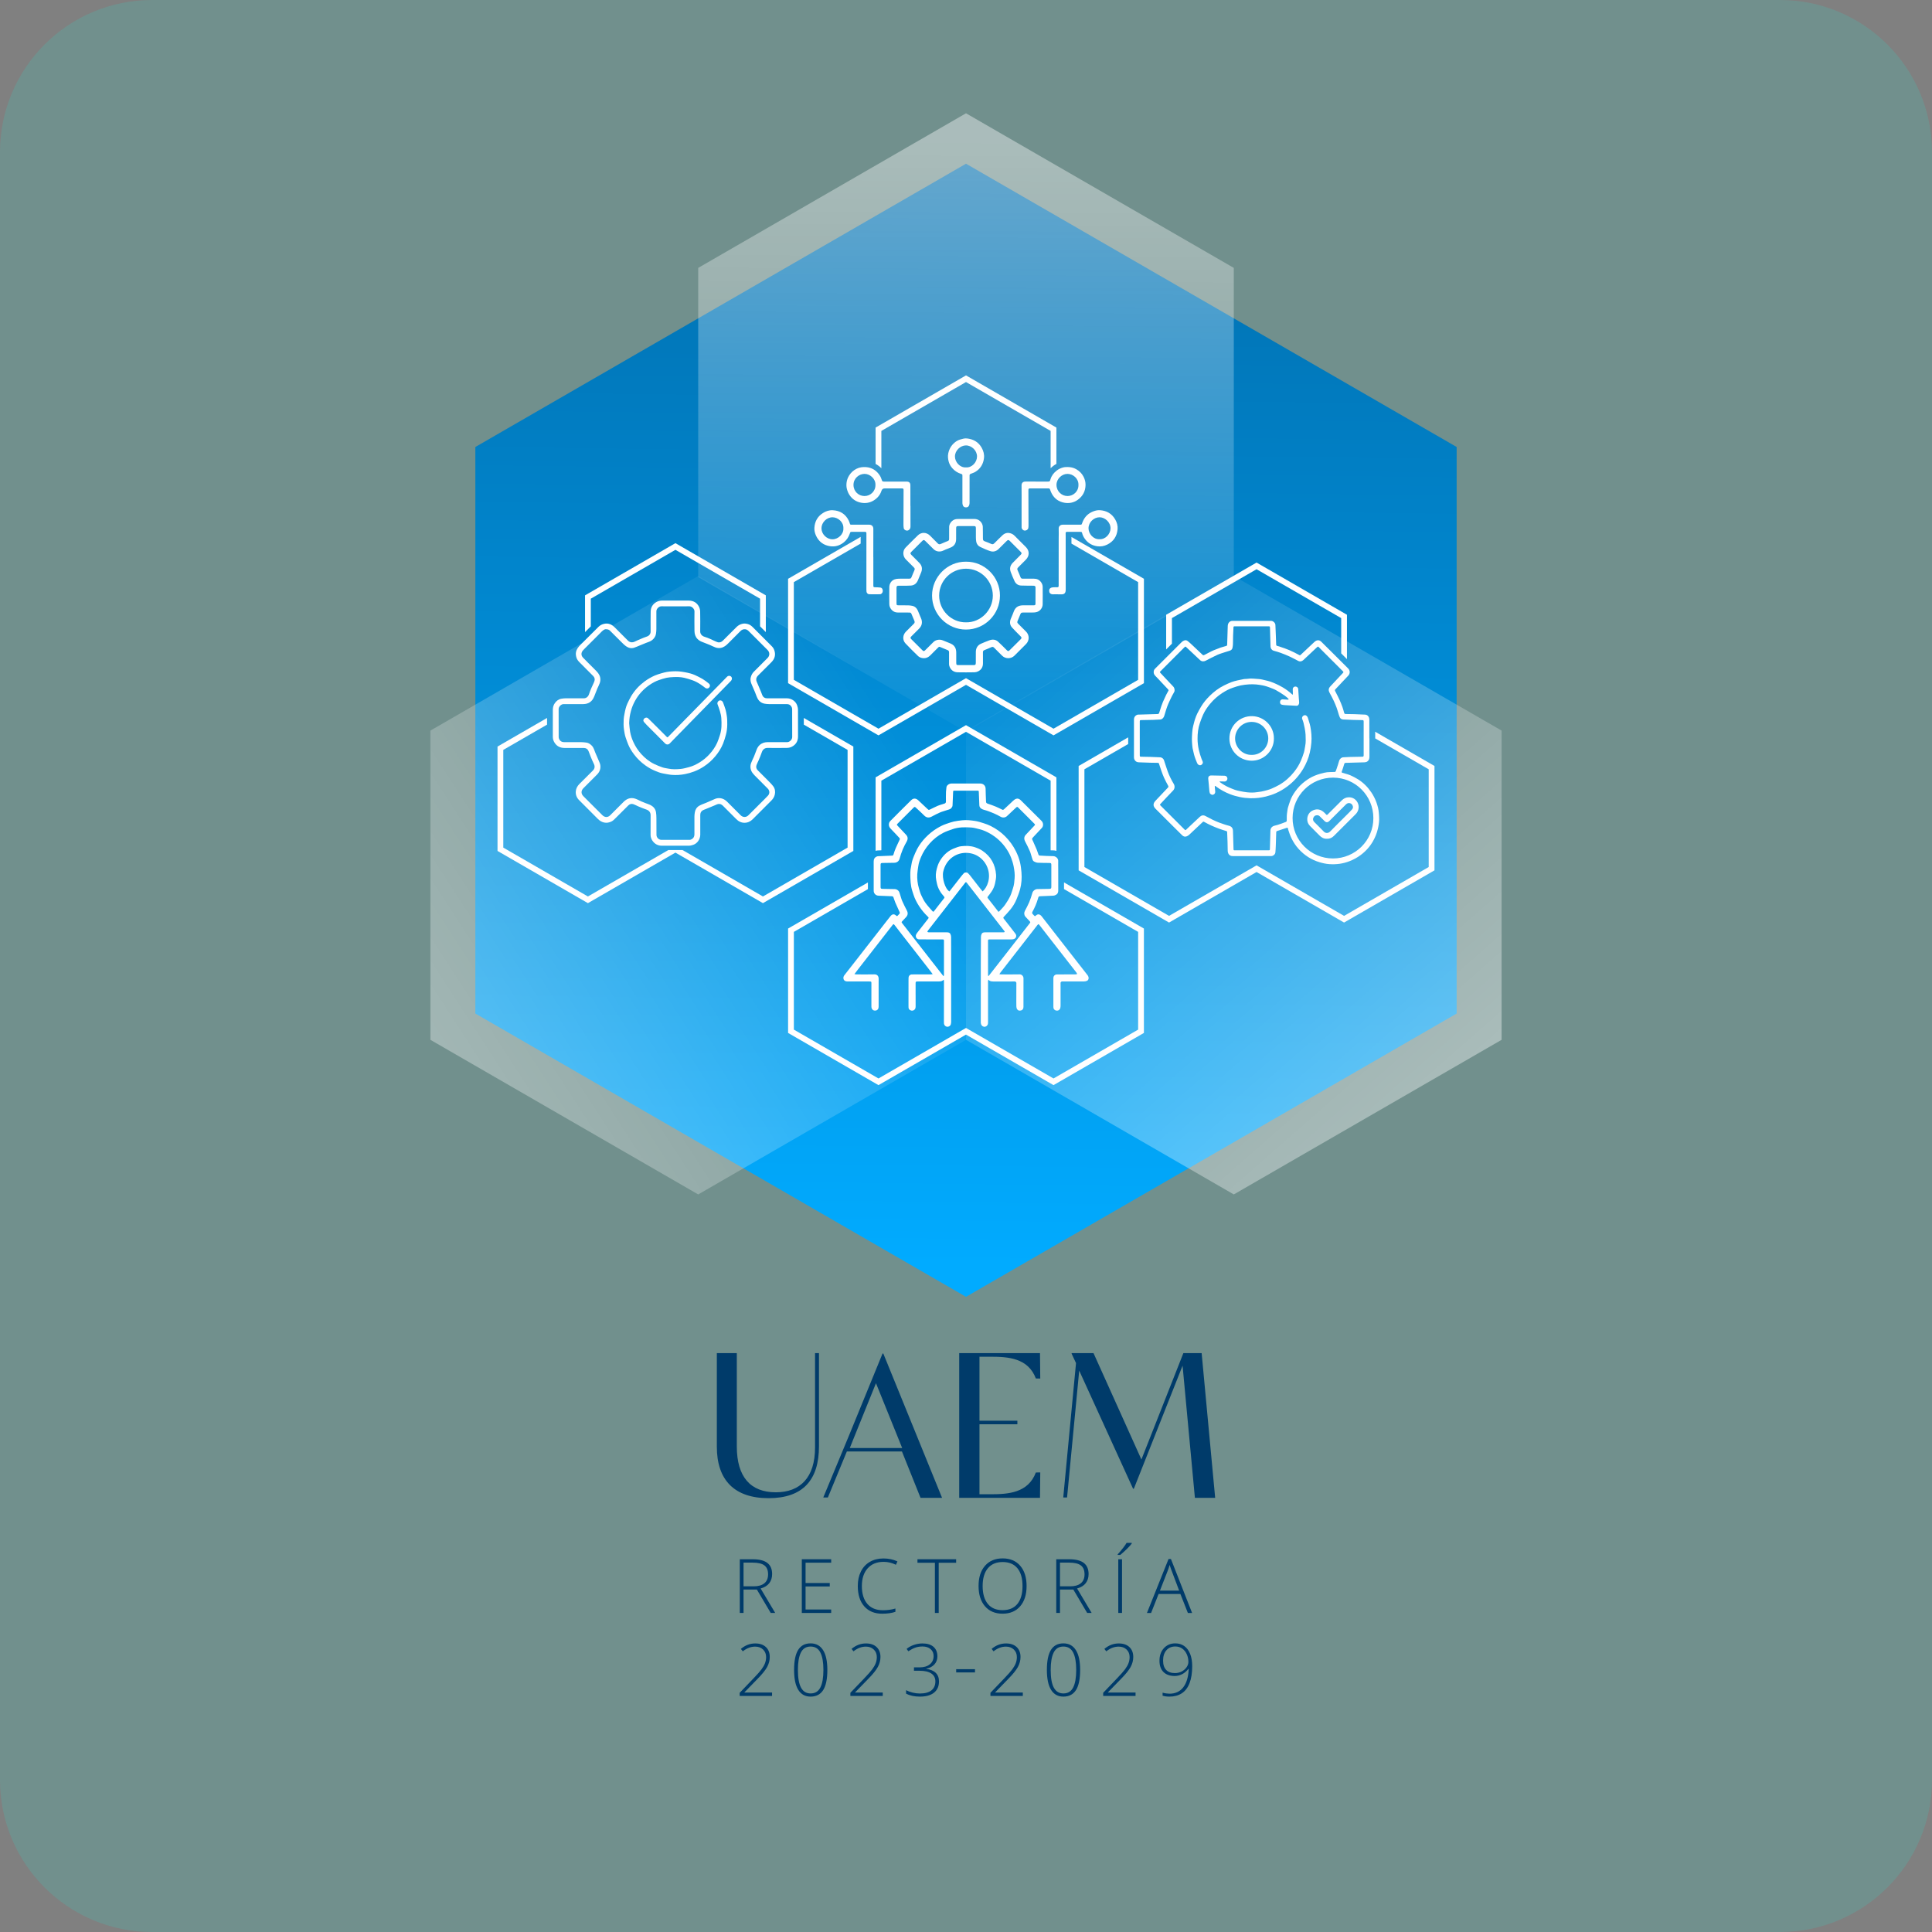
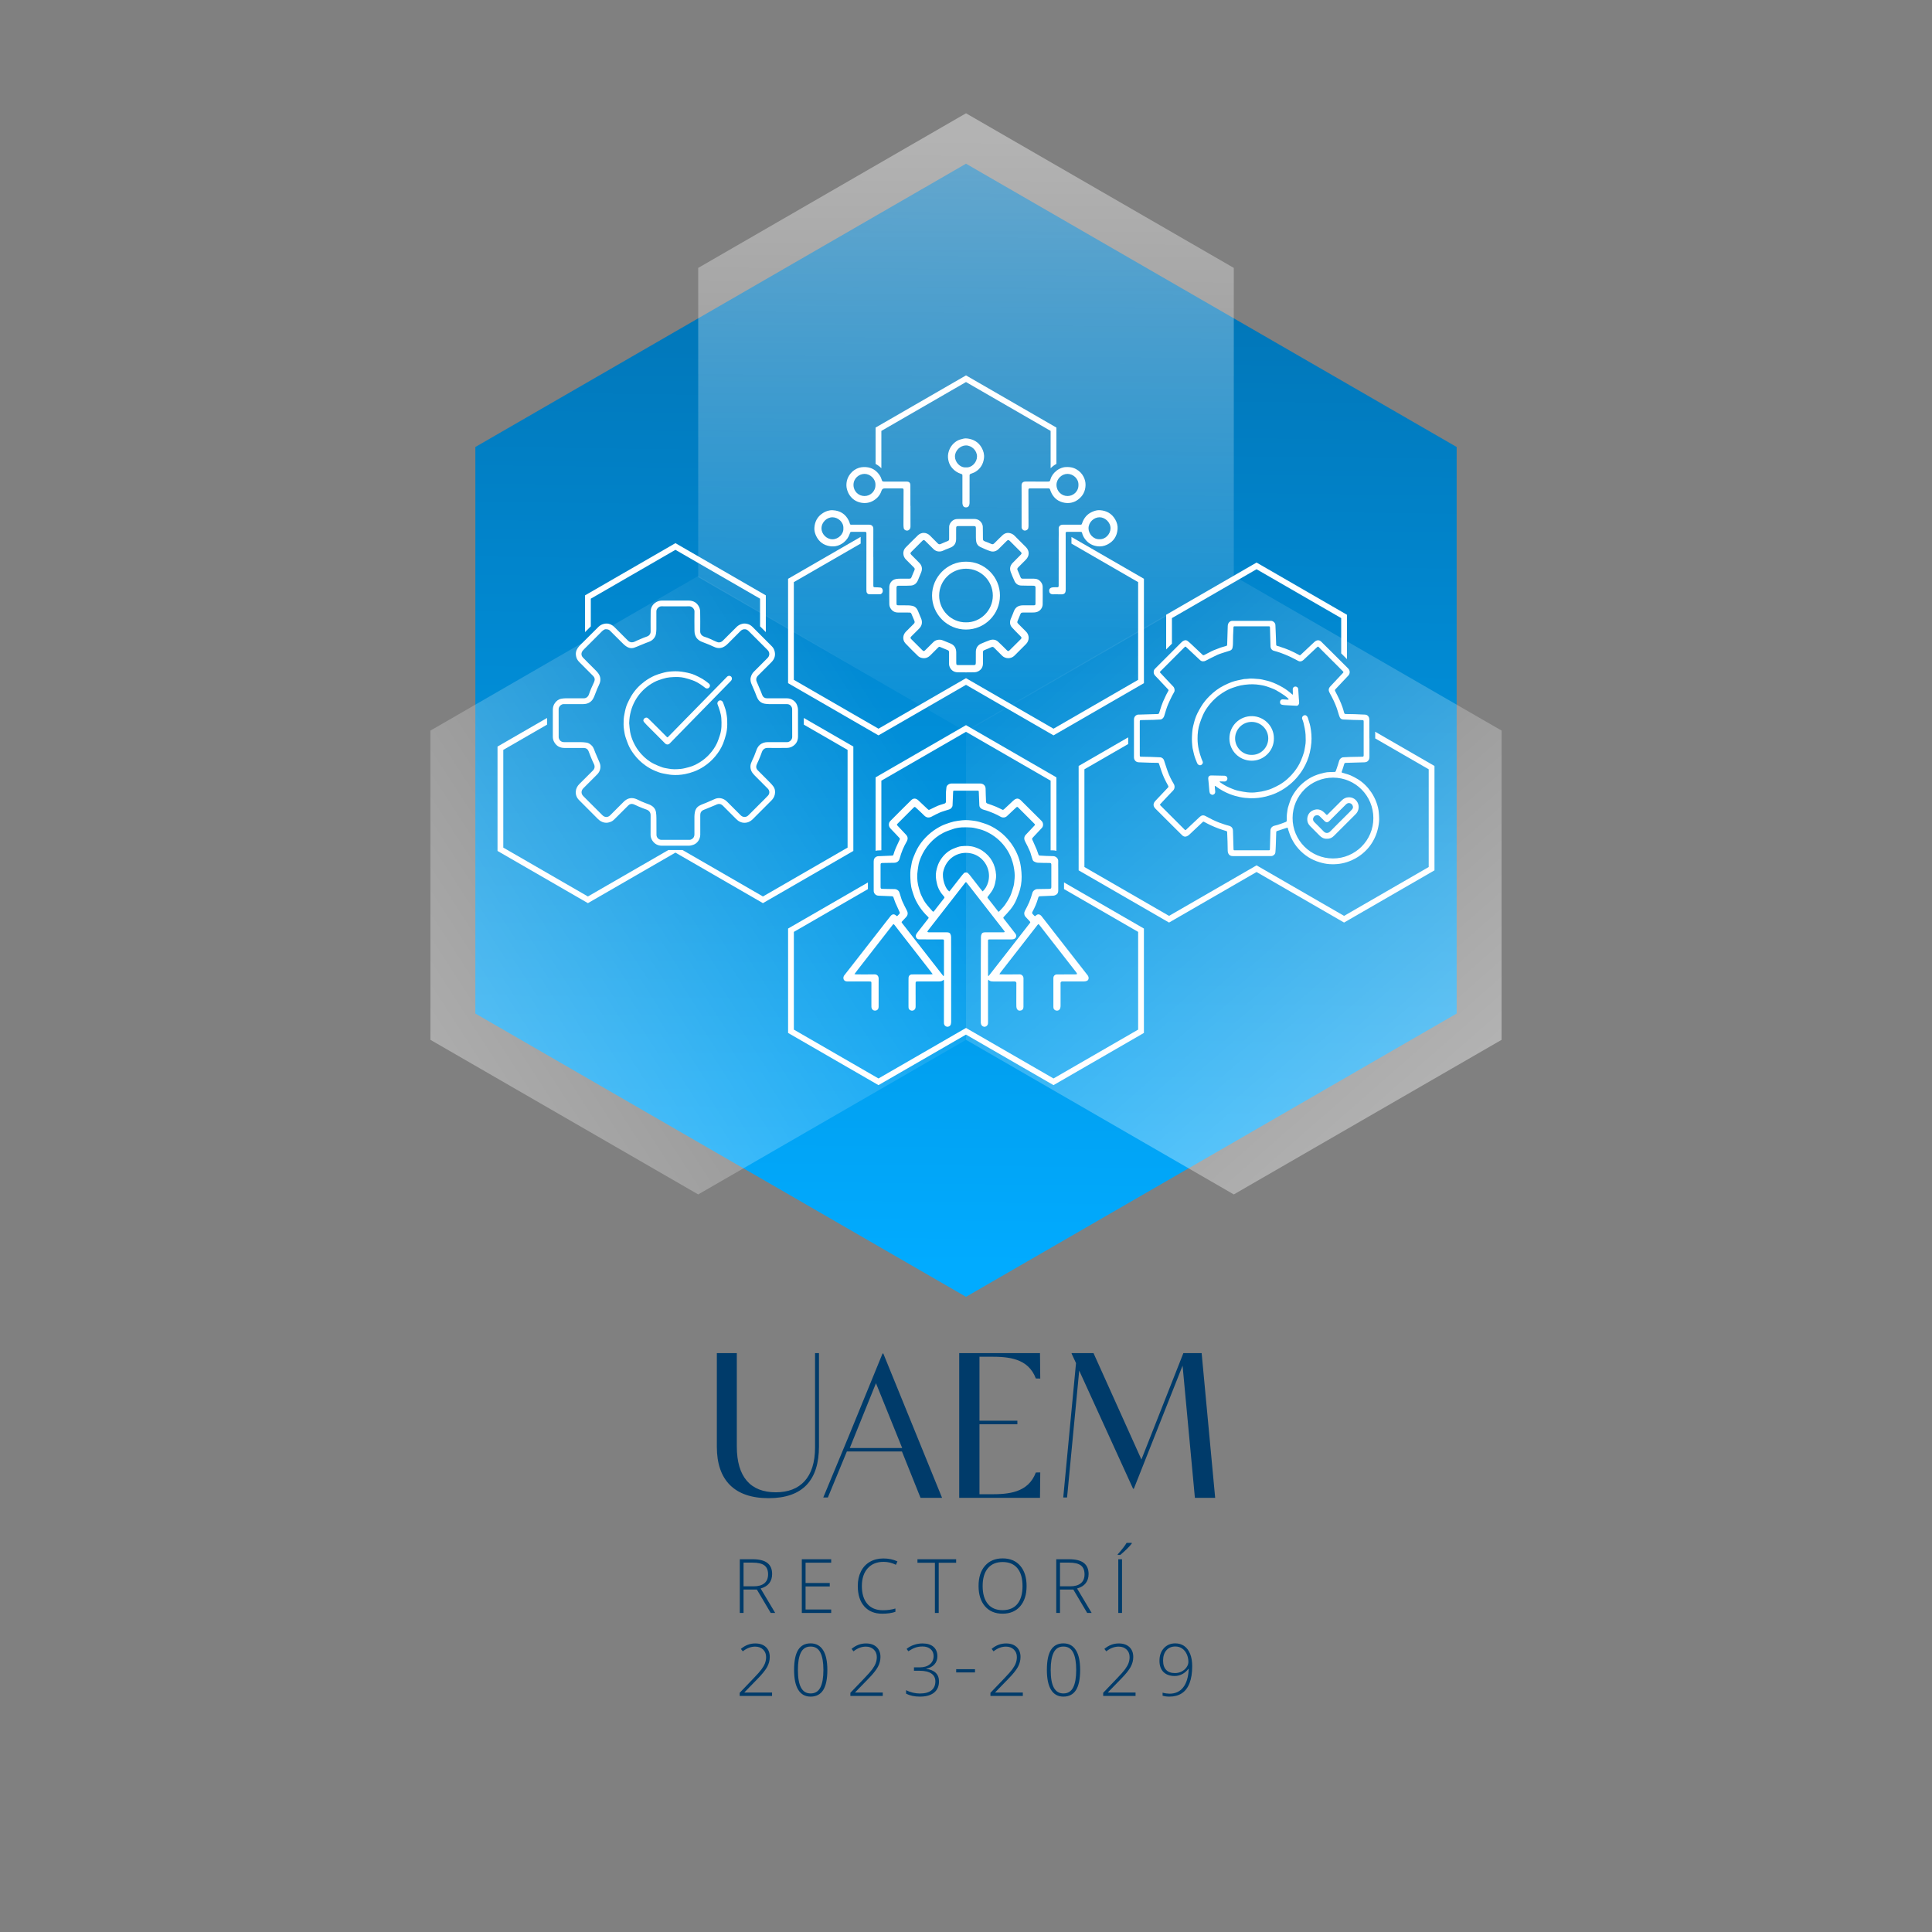
<svg xmlns="http://www.w3.org/2000/svg" width="161" height="161" viewBox="0 0 161 161" fill="none">
  <rect x="0" y="0" width="161" height="161" fill="#808080" stroke="none" />
  <g clip-path="url(#clip0_91_1202)">
-     <path d="M148.323 0H12.677C5.676 0 0 5.676 0 12.677V148.323C0 155.324 5.676 161 12.677 161H148.323C155.324 161 161 155.324 161 148.323V12.677C161 5.676 155.324 0 148.323 0Z" fill="#38D5C6" fill-opacity="0.2" />
    <path d="M121.388 84.462V37.249L80.5 13.643L39.613 37.249V84.462L80.5 108.068L121.388 84.462Z" fill="url(#paint0_linear_91_1202)" />
    <path d="M35.867 60.883V86.652L58.184 99.536L80.5 86.652V60.883L58.184 47.998L35.867 60.883Z" fill="url(#paint1_linear_91_1202)" />
    <path d="M125.133 86.652V60.883L102.816 47.998L80.5 60.883V86.652L102.816 99.536L125.133 86.652Z" fill="url(#paint2_linear_91_1202)" />
    <path d="M58.184 22.325V48.093L80.5 60.978L102.816 48.093V22.325L80.5 9.44L58.184 22.325Z" fill="url(#paint3_linear_91_1202)" />
    <path d="M95.326 77.379V86.078L88.273 90.15L87.793 90.427L80.5 86.217L73.207 90.427L72.726 90.15L65.674 86.078V77.379L72.326 73.538C72.327 73.723 72.326 73.908 72.327 74.093L66.155 77.657V85.801L73.207 89.872L80.26 85.801L80.5 85.662L80.74 85.801L87.793 89.872L94.845 85.801V77.657L88.668 74.09V73.535L95.326 77.379Z" fill="white" />
    <path d="M73.153 70.87C73.254 70.866 73.351 70.861 73.447 70.857V65.056L80.5 60.985L87.552 65.056V70.861C87.623 70.862 87.694 70.864 87.765 70.864C87.856 70.864 87.947 70.879 88.033 70.906V64.779L80.5 60.429L72.967 64.779V70.902C73.028 70.884 73.091 70.873 73.153 70.87Z" fill="white" />
    <path d="M83.282 81.186C83.354 81.193 83.402 81.201 83.45 81.201C83.954 81.202 84.457 81.209 84.96 81.197C85.158 81.193 85.291 81.353 85.291 81.521C85.287 83.681 85.289 81.739 85.289 83.9C85.289 84.058 85.225 84.157 85.107 84.197C84.959 84.246 84.835 84.221 84.758 84.099C84.717 84.035 84.699 83.946 84.697 83.868C84.689 83.608 84.694 83.347 84.694 83.086C84.695 81.347 84.695 83.711 84.696 81.972C84.696 81.94 84.705 81.902 84.691 81.877C84.673 81.844 84.641 81.812 84.607 81.795C84.582 81.781 84.544 81.79 84.512 81.79C83.953 81.79 83.394 81.789 82.835 81.791C82.667 81.791 82.498 81.799 82.36 81.633C82.349 81.688 82.337 81.718 82.337 81.749C82.335 81.925 82.336 77.749 82.336 77.924C82.337 80.582 82.337 82.495 82.337 85.153C82.337 85.231 82.337 85.316 82.308 85.384C82.251 85.518 82.112 85.585 81.987 85.56C81.847 85.532 81.746 85.409 81.734 85.25C81.731 85.215 81.732 85.18 81.732 85.145C81.733 81.811 81.733 83.574 81.734 80.24C81.735 79.517 81.737 78.794 81.745 78.071C81.746 77.984 81.769 77.89 81.811 77.814C81.872 77.702 81.996 77.694 82.112 77.693C82.595 77.692 83.078 77.693 83.561 77.693C83.591 77.693 83.62 77.694 83.649 77.691C83.73 77.683 83.745 77.649 83.694 77.584C83.504 77.337 83.312 77.091 83.12 76.845C82.696 76.3 82.271 75.755 81.847 75.21C81.421 74.663 80.995 74.116 80.569 73.569C80.514 73.498 80.481 73.498 80.427 73.568C79.867 74.287 79.307 75.006 78.747 75.725C78.286 76.317 77.825 76.909 77.364 77.501C77.346 77.524 77.328 77.547 77.314 77.573C77.299 77.599 77.289 77.627 77.277 77.655C77.311 77.668 77.344 77.691 77.378 77.691C77.882 77.693 78.385 77.692 78.888 77.693C79.008 77.694 79.133 77.707 79.194 77.824C79.234 77.901 79.257 77.996 79.258 78.083C79.264 78.584 79.261 79.084 79.261 79.585C79.262 83.136 79.263 81.589 79.262 85.14C79.262 85.215 79.252 85.292 79.232 85.364C79.194 85.497 79.051 85.581 78.917 85.562C78.782 85.542 78.671 85.424 78.663 85.289C78.66 85.228 78.66 85.166 78.66 85.105C78.661 82.306 78.663 84.605 78.664 81.806C78.664 81.757 78.656 81.707 78.65 81.641C78.581 81.688 78.536 81.735 78.481 81.753C78.408 81.777 78.327 81.788 78.249 81.788C77.655 81.791 77.06 81.79 76.466 81.79C76.315 81.79 76.3 81.805 76.3 81.955C76.3 83.946 76.301 81.834 76.302 83.825C76.302 83.943 76.301 84.061 76.2 84.147C76.1 84.232 75.987 84.24 75.872 84.19C75.774 84.147 75.717 84.068 75.711 83.959C75.708 83.909 75.707 83.859 75.708 83.81C75.708 81.728 75.708 83.749 75.709 81.668C75.709 81.603 75.711 81.539 75.714 81.475C75.72 81.318 75.836 81.203 75.994 81.202C76.512 81.201 77.03 81.202 77.548 81.2C77.598 81.2 77.648 81.189 77.725 81.18C77.634 81.059 77.563 80.961 77.488 80.866C77.022 80.265 76.554 79.665 76.086 79.064C75.746 78.627 75.405 78.191 75.065 77.754C74.894 77.533 74.722 77.312 74.551 77.09C74.475 76.991 74.454 76.991 74.376 77.09C73.911 77.687 73.446 78.283 72.982 78.88C72.488 79.513 71.995 80.147 71.502 80.78C71.406 80.904 71.313 81.03 71.201 81.179C71.274 81.189 71.32 81.2 71.367 81.2C71.864 81.201 72.362 81.211 72.859 81.197C73.106 81.19 73.222 81.35 73.221 81.561C73.216 83.037 73.219 81.082 73.219 82.557C73.219 83.228 73.22 83.226 73.219 83.896C73.219 84.048 73.15 84.157 73.037 84.196C72.823 84.271 72.635 84.145 72.617 83.914C72.614 83.867 72.616 83.82 72.616 83.773C72.616 81.8 72.616 83.93 72.617 81.957C72.617 81.795 72.612 81.79 72.448 81.79C71.848 81.79 71.248 81.79 70.648 81.789C70.535 81.789 70.426 81.776 70.344 81.683C70.266 81.594 70.25 81.412 70.367 81.265C70.659 80.897 70.947 80.526 71.235 80.156C71.779 79.459 72.323 78.761 72.866 78.063C73.217 77.612 73.568 77.161 73.92 76.71C74.02 76.582 74.118 76.452 74.223 76.327C74.364 76.16 74.529 76.152 74.683 76.305C74.732 76.354 74.769 76.344 74.808 76.304C74.856 76.257 74.897 76.203 74.945 76.157C74.999 76.106 74.987 76.053 74.962 75.997C74.842 75.73 74.717 75.466 74.603 75.197C74.542 75.053 74.505 74.899 74.446 74.754C74.432 74.721 74.372 74.689 74.332 74.687C73.967 74.668 73.601 74.653 73.236 74.643C73.05 74.639 72.915 74.559 72.839 74.394C72.812 74.336 72.809 74.263 72.808 74.197C72.807 73.394 72.809 72.592 72.807 71.79C72.807 71.595 72.882 71.452 73.066 71.376C73.1 71.362 73.138 71.352 73.175 71.351C73.561 71.333 73.947 71.317 74.332 71.302C74.402 71.3 74.437 71.28 74.459 71.203C74.51 71.025 74.572 70.849 74.645 70.679C74.746 70.442 74.862 70.212 74.969 69.978C74.993 69.926 74.994 69.874 74.948 69.825C74.706 69.571 74.472 69.311 74.226 69.062C74.091 68.925 74.044 68.771 74.088 68.592C74.104 68.526 74.15 68.46 74.2 68.41C74.775 67.831 75.35 67.252 75.933 66.681C76.107 66.51 76.31 66.499 76.523 66.692C76.769 66.915 77.007 67.147 77.249 67.375C77.26 67.385 77.27 67.395 77.281 67.405C77.391 67.508 77.391 67.51 77.525 67.446C77.731 67.348 77.934 67.243 78.143 67.151C78.261 67.099 78.388 67.067 78.512 67.026C78.58 67.004 78.651 66.988 78.718 66.961C78.791 66.932 78.829 66.883 78.828 66.793C78.823 66.521 78.826 66.249 78.833 65.977C78.836 65.863 78.863 65.75 78.867 65.637C78.873 65.437 79.101 65.296 79.278 65.294C79.588 65.29 79.898 65.293 80.209 65.293C80.7 65.293 81.192 65.293 81.684 65.293C81.93 65.293 82.133 65.462 82.134 65.722C82.136 66.079 82.158 66.435 82.169 66.792C82.173 66.904 82.209 66.937 82.317 66.974C82.547 67.051 82.776 67.132 83 67.225C83.187 67.302 83.365 67.403 83.55 67.484C83.577 67.496 83.633 67.471 83.661 67.446C83.86 67.265 84.055 67.081 84.251 66.898C84.34 66.815 84.424 66.725 84.521 66.652C84.721 66.501 84.897 66.523 85.07 66.692C85.649 67.26 86.221 67.836 86.796 68.409C86.952 68.565 86.969 68.836 86.82 68.995C86.589 69.239 86.365 69.489 86.131 69.73C85.95 69.917 85.997 69.902 86.091 70.114C86.192 70.341 86.297 70.568 86.392 70.799C86.451 70.943 86.492 71.096 86.549 71.242C86.56 71.269 86.61 71.296 86.642 71.298C87.016 71.318 87.391 71.344 87.765 71.345C87.982 71.345 88.193 71.536 88.185 71.745C88.177 71.958 88.186 72.172 88.186 72.385C88.187 72.986 88.186 73.586 88.188 74.186C88.188 74.327 88.162 74.46 88.041 74.542C87.967 74.591 87.874 74.632 87.787 74.638C87.437 74.661 87.085 74.667 86.735 74.684C86.55 74.692 86.552 74.696 86.501 74.874C86.391 75.262 86.232 75.629 86.038 75.982C86.001 76.05 85.996 76.114 86.059 76.173C86.106 76.216 86.146 76.267 86.192 76.313C86.228 76.349 86.264 76.355 86.305 76.313C86.486 76.125 86.668 76.182 86.813 76.369C87.304 77.001 87.795 77.631 88.287 78.262C88.751 78.858 89.217 79.453 89.681 80.049C89.997 80.454 90.309 80.861 90.628 81.263C90.772 81.446 90.729 81.653 90.601 81.725C90.526 81.766 90.43 81.787 90.343 81.787C89.746 81.793 89.148 81.79 88.551 81.79C88.522 81.79 88.487 81.781 88.465 81.794C88.432 81.813 88.401 81.843 88.384 81.877C88.371 81.902 88.381 81.94 88.381 81.972C88.381 83.951 88.382 81.827 88.381 83.806C88.381 83.878 88.372 83.953 88.351 84.021C88.309 84.162 88.179 84.238 88.039 84.218C87.881 84.194 87.782 84.086 87.782 83.927C87.781 83.04 87.781 82.825 87.781 81.938C87.782 80.655 87.783 82.804 87.781 81.521C87.78 81.39 87.828 81.293 87.94 81.234C87.984 81.211 88.04 81.203 88.091 81.203C88.597 81.201 89.104 81.203 89.61 81.2C89.662 81.2 89.714 81.18 89.766 81.169C89.742 81.124 89.724 81.074 89.692 81.034C89.084 80.251 88.474 79.469 87.864 78.686C87.45 78.155 87.037 77.623 86.624 77.092C86.548 76.994 86.526 76.993 86.448 77.092C86.094 77.546 85.742 78.001 85.388 78.454C84.979 78.98 84.57 79.505 84.16 80.03C83.891 80.376 83.622 80.721 83.354 81.068C83.332 81.097 83.315 81.131 83.282 81.186ZM82.349 81.33C82.359 81.333 82.369 81.336 82.378 81.339C82.412 81.297 82.447 81.255 82.48 81.213C82.948 80.614 83.416 80.015 83.884 79.415C84.283 78.903 84.682 78.391 85.081 77.878C85.323 77.568 85.564 77.258 85.805 76.947C85.877 76.854 85.875 76.843 85.794 76.756C85.679 76.632 85.561 76.511 85.448 76.384C85.341 76.264 85.326 76.07 85.398 75.927C85.524 75.682 85.66 75.441 85.766 75.187C85.873 74.931 85.961 74.665 86.034 74.397C86.077 74.237 86.275 74.09 86.443 74.09C86.774 74.089 87.105 74.08 87.435 74.074C87.581 74.071 87.611 74.04 87.611 73.897C87.611 73.29 87.611 72.685 87.611 72.079C87.611 71.94 87.587 71.916 87.447 71.913C87.125 71.908 86.802 71.912 86.481 71.894C86.374 71.888 86.261 71.843 86.165 71.789C86.058 71.729 86.035 71.6 85.999 71.491C85.936 71.304 85.897 71.108 85.82 70.928C85.703 70.655 85.567 70.389 85.429 70.125C85.322 69.921 85.332 69.723 85.477 69.57C85.712 69.319 85.948 69.069 86.185 68.819C86.274 68.726 86.274 68.719 86.179 68.624C85.77 68.215 85.361 67.807 84.953 67.397C84.754 67.198 84.788 67.187 84.567 67.395C84.349 67.601 84.133 67.811 83.91 68.013C83.767 68.143 83.566 68.158 83.397 68.069C83.251 67.991 83.106 67.91 82.956 67.842C82.776 67.76 82.593 67.685 82.408 67.616C82.262 67.561 82.112 67.514 81.962 67.474C81.799 67.431 81.618 67.312 81.612 67.104C81.601 66.742 81.582 66.379 81.568 66.017C81.564 65.897 81.561 65.89 81.446 65.89C80.81 65.89 80.175 65.89 79.54 65.89C79.434 65.89 79.43 65.898 79.426 66.007C79.411 66.375 79.393 66.743 79.379 67.112C79.376 67.199 79.336 67.265 79.284 67.33C79.18 67.459 79.019 67.468 78.88 67.52C78.701 67.588 78.511 67.628 78.336 67.704C78.101 67.805 77.874 67.924 77.649 68.046C77.42 68.171 77.203 68.152 77.016 67.959C76.794 67.731 76.554 67.521 76.321 67.304C76.235 67.224 76.211 67.224 76.126 67.309C75.685 67.749 75.245 68.19 74.805 68.631C74.722 68.714 74.721 68.73 74.803 68.817C75.032 69.062 75.263 69.306 75.494 69.55C75.662 69.728 75.677 69.909 75.56 70.123C75.439 70.341 75.319 70.563 75.225 70.793C75.121 71.045 75.036 71.306 74.963 71.569C74.904 71.778 74.729 71.894 74.523 71.898C74.198 71.905 73.873 71.908 73.548 71.914C73.404 71.917 73.381 71.941 73.381 72.085C73.381 72.688 73.381 73.291 73.381 73.894C73.381 74.046 73.404 74.07 73.56 74.073C73.891 74.08 74.222 74.086 74.552 74.091C74.665 74.093 74.761 74.136 74.845 74.209C74.942 74.292 74.962 74.415 75 74.526C75.063 74.71 75.106 74.903 75.183 75.08C75.301 75.352 75.439 75.615 75.573 75.879C75.68 76.088 75.66 76.263 75.496 76.439C75.399 76.544 75.301 76.649 75.203 76.752C75.114 76.846 75.112 76.847 75.19 76.946C75.424 77.248 75.66 77.549 75.895 77.851C76.418 78.523 76.941 79.196 77.464 79.868C77.76 80.248 78.057 80.627 78.354 81.007C78.441 81.119 78.529 81.23 78.617 81.341C78.626 81.34 78.635 81.338 78.644 81.336C78.651 81.298 78.663 81.26 78.663 81.222C78.664 80.285 78.665 79.349 78.664 78.412C78.664 78.301 78.648 78.286 78.536 78.285C78.217 78.284 77.898 78.285 77.579 78.285C77.248 78.284 76.917 78.287 76.586 78.279C76.39 78.275 76.265 78.076 76.337 77.894C76.36 77.835 76.395 77.78 76.434 77.73C76.73 77.348 77.029 76.968 77.326 76.587C77.412 76.476 77.41 76.475 77.309 76.377C77.04 76.117 76.799 75.835 76.596 75.519C76.401 75.217 76.235 74.902 76.126 74.56C76.057 74.345 75.979 74.13 75.937 73.909C75.893 73.669 75.872 73.423 75.865 73.179C75.857 72.861 75.844 72.541 75.921 72.227C75.953 72.095 75.96 71.956 75.994 71.825C76.031 71.682 76.078 71.541 76.134 71.405C76.225 71.186 76.313 70.964 76.425 70.755C76.615 70.401 76.855 70.08 77.136 69.789C77.423 69.493 77.738 69.235 78.092 69.022C78.338 68.874 78.592 68.743 78.866 68.653C79.069 68.586 79.27 68.508 79.478 68.462C79.711 68.41 79.949 68.382 80.186 68.356C80.544 68.316 80.9 68.36 81.252 68.412C81.5 68.449 81.743 68.528 81.982 68.605C82.183 68.669 82.383 68.744 82.571 68.839C83.012 69.061 83.413 69.343 83.763 69.695C84.128 70.061 84.428 70.471 84.659 70.936C84.808 71.237 84.928 71.549 85.004 71.874C85.067 72.145 85.101 72.425 85.123 72.704C85.16 73.178 85.13 73.653 85.005 74.113C84.929 74.398 84.815 74.674 84.706 74.949C84.582 75.259 84.403 75.541 84.194 75.8C84.026 76.008 83.839 76.202 83.656 76.398C83.604 76.453 83.596 76.491 83.644 76.552C83.801 76.748 83.953 76.947 84.107 77.145C84.279 77.366 84.453 77.586 84.621 77.81C84.732 77.958 84.695 78.152 84.533 78.237C84.466 78.272 84.378 78.282 84.299 78.283C83.69 78.287 83.081 78.285 82.472 78.285C82.346 78.285 82.335 78.296 82.335 78.419C82.335 79.353 82.335 80.287 82.336 81.221C82.336 81.257 82.345 81.294 82.349 81.33ZM83.207 75.989C83.245 75.96 83.279 75.941 83.303 75.914C83.455 75.746 83.621 75.588 83.751 75.403C83.914 75.171 84.064 74.927 84.187 74.671C84.289 74.459 84.341 74.223 84.42 73.999C84.513 73.734 84.528 73.456 84.552 73.182C84.579 72.858 84.535 72.536 84.474 72.216C84.427 71.966 84.353 71.728 84.263 71.491C84.159 71.219 84.023 70.963 83.859 70.723C83.506 70.205 83.058 69.785 82.513 69.471C82.235 69.311 81.945 69.178 81.632 69.103C81.403 69.049 81.174 68.975 80.942 68.959C80.411 68.922 79.878 68.921 79.365 69.102C79.117 69.19 78.864 69.273 78.629 69.391C78.179 69.617 77.79 69.927 77.455 70.307C77.161 70.641 76.925 71.01 76.753 71.418C76.649 71.664 76.558 71.917 76.524 72.185C76.496 72.404 76.451 72.623 76.439 72.844C76.417 73.249 76.465 73.649 76.58 74.039C76.634 74.222 76.683 74.41 76.763 74.584C76.867 74.81 76.979 75.038 77.124 75.24C77.299 75.486 77.511 75.705 77.709 75.935C77.753 75.986 77.795 75.99 77.841 75.926C77.93 75.803 78.025 75.685 78.118 75.566C78.303 75.329 78.485 75.091 78.673 74.857C78.721 74.797 78.71 74.758 78.665 74.708C78.379 74.393 78.163 74.038 78.075 73.617C78.039 73.447 78 73.275 77.988 73.102C77.966 72.782 78.032 72.473 78.132 72.168C78.203 71.95 78.307 71.751 78.436 71.565C78.704 71.18 79.048 70.88 79.489 70.707C79.687 70.629 79.892 70.542 80.1 70.519C80.479 70.477 80.861 70.477 81.235 70.6C81.458 70.674 81.671 70.763 81.863 70.892C82.577 71.372 82.947 72.052 83.007 72.905C83.023 73.143 82.973 73.374 82.923 73.606C82.871 73.842 82.783 74.063 82.652 74.264C82.553 74.418 82.438 74.562 82.326 74.708C82.287 74.758 82.273 74.792 82.32 74.85C82.496 75.068 82.666 75.291 82.838 75.513C82.959 75.669 83.08 75.825 83.207 75.989ZM79.122 74.286C79.138 74.263 79.159 74.234 79.18 74.207C79.466 73.839 79.751 73.471 80.039 73.105C80.132 72.987 80.227 72.868 80.331 72.759C80.397 72.69 80.588 72.688 80.656 72.754C80.738 72.832 80.811 72.919 80.881 73.008C81.144 73.343 81.404 73.68 81.666 74.016C81.737 74.107 81.812 74.195 81.885 74.284C82.275 73.95 82.604 73.15 82.295 72.32C82.018 71.575 81.304 71.031 80.398 71.074C79.589 71.112 78.82 71.655 78.601 72.641C78.484 73.169 78.761 74.091 79.122 74.286Z" fill="white" />
    <path d="M119.54 63.831V72.529L112.487 76.601L112.006 76.879L104.713 72.668L97.421 76.879L96.94 76.601L89.887 72.529V63.831L94.015 61.447V62.003L90.368 64.108V72.252L97.421 76.323L104.473 72.252L104.713 72.113L104.954 72.252L112.006 76.323L119.059 72.252V64.108L114.601 61.534V61.046H114.593V60.975L119.54 63.831Z" fill="white" />
    <path d="M97.661 53.638V51.508L104.713 47.436L111.766 51.508V54.448C111.925 54.607 112.085 54.767 112.247 54.928V51.23L104.713 46.88L97.18 51.23V54.119C97.34 53.959 97.501 53.798 97.661 53.638Z" fill="white" />
    <path d="M114.119 61.527C114.119 62.039 114.121 62.55 114.119 63.062C114.118 63.212 114.085 63.353 113.953 63.449C113.88 63.501 113.798 63.523 113.708 63.526C113.197 63.539 112.685 63.555 112.174 63.57C112.051 63.574 112.038 63.592 112.005 63.713C111.962 63.871 111.906 64.025 111.855 64.181C111.839 64.23 111.816 64.277 111.806 64.328C111.802 64.346 111.822 64.385 111.838 64.39C111.929 64.421 112.023 64.441 112.115 64.47C112.26 64.515 112.41 64.55 112.547 64.614C112.759 64.712 112.969 64.817 113.167 64.941C113.612 65.218 113.973 65.583 114.268 66.017C114.455 66.293 114.606 66.588 114.714 66.901C114.81 67.176 114.885 67.459 114.903 67.752C114.913 67.928 114.936 68.105 114.931 68.281C114.923 68.549 114.884 68.814 114.821 69.076C114.736 69.436 114.602 69.775 114.419 70.095C114.159 70.551 113.815 70.934 113.395 71.249C113.106 71.466 112.792 71.636 112.454 71.768C111.911 71.981 111.348 72.051 110.77 72.01C110.5 71.991 110.236 71.933 109.975 71.856C109.282 71.652 108.7 71.277 108.217 70.744C107.988 70.493 107.803 70.211 107.648 69.908C107.529 69.675 107.443 69.431 107.365 69.183C107.347 69.125 107.334 69.065 107.317 69.007C107.306 68.971 107.284 68.966 107.246 68.98C106.971 69.073 106.695 69.165 106.418 69.254C106.361 69.272 106.354 69.309 106.352 69.356C106.341 69.717 106.331 70.077 106.318 70.438C106.31 70.638 106.302 70.838 106.282 71.037C106.267 71.191 106.114 71.324 105.959 71.337C105.931 71.339 105.903 71.339 105.875 71.339C104.828 71.34 103.78 71.338 102.733 71.341C102.573 71.341 102.445 71.286 102.37 71.145C102.335 71.079 102.313 70.998 102.31 70.923C102.299 70.664 102.301 70.405 102.294 70.145C102.286 69.877 102.273 69.608 102.263 69.34C102.261 69.29 102.239 69.268 102.189 69.253C101.983 69.19 101.776 69.128 101.574 69.053C101.356 68.972 101.141 68.884 100.93 68.788C100.744 68.704 100.564 68.606 100.384 68.51C100.281 68.455 100.283 68.45 100.198 68.53C99.831 68.875 99.467 69.223 99.097 69.565C99.031 69.625 98.948 69.676 98.864 69.704C98.733 69.748 98.609 69.7 98.514 69.607C98.26 69.361 98.011 69.109 97.761 68.86C97.271 68.37 96.783 67.878 96.29 67.392C96.161 67.264 96.097 67.12 96.151 66.948C96.176 66.867 96.234 66.791 96.293 66.727C96.634 66.361 96.979 65.998 97.325 65.636C97.371 65.587 97.385 65.55 97.348 65.483C97.23 65.268 97.115 65.05 97.012 64.827C96.925 64.638 96.853 64.442 96.783 64.246C96.71 64.044 96.645 63.839 96.58 63.633C96.564 63.582 96.532 63.57 96.485 63.57C96.28 63.567 96.075 63.566 95.87 63.56C95.545 63.55 95.22 63.534 94.895 63.525C94.66 63.519 94.497 63.339 94.497 63.11C94.496 62.06 94.495 61.011 94.498 59.961C94.498 59.767 94.602 59.624 94.783 59.56C94.821 59.547 94.867 59.551 94.909 59.55C95.418 59.534 95.927 59.52 96.436 59.504C96.564 59.5 96.58 59.477 96.615 59.354C96.663 59.184 96.719 59.015 96.776 58.848C96.818 58.726 96.862 58.605 96.913 58.487C97.001 58.286 97.093 58.087 97.188 57.889C97.242 57.778 97.306 57.671 97.367 57.562C97.396 57.512 97.37 57.478 97.337 57.444C97.163 57.26 96.989 57.075 96.815 56.891C96.632 56.697 96.455 56.499 96.267 56.311C96.141 56.184 96.116 56.036 96.158 55.877C96.174 55.812 96.229 55.751 96.279 55.7C97.01 54.967 97.744 54.237 98.476 53.504C98.545 53.435 98.625 53.39 98.715 53.363C98.811 53.334 98.908 53.365 98.98 53.423C99.125 53.538 99.259 53.667 99.394 53.793C99.671 54.051 99.946 54.311 100.219 54.572C100.271 54.622 100.317 54.603 100.364 54.579C100.569 54.474 100.772 54.363 100.98 54.261C101.092 54.205 101.211 54.162 101.328 54.116C101.46 54.063 101.592 54.01 101.726 53.963C101.838 53.925 101.954 53.895 102.067 53.862C102.121 53.846 102.178 53.836 102.227 53.811C102.248 53.8 102.263 53.758 102.264 53.729C102.281 53.211 102.295 52.693 102.312 52.175C102.316 52.056 102.345 51.941 102.432 51.853C102.501 51.783 102.583 51.739 102.687 51.74C103.764 51.741 104.842 51.742 105.92 51.738C106.092 51.738 106.28 51.906 106.284 52.08C106.288 52.325 106.305 52.57 106.315 52.815C106.327 53.114 106.337 53.413 106.348 53.712C106.35 53.779 106.373 53.813 106.448 53.828C106.562 53.85 106.67 53.897 106.78 53.934C106.876 53.965 106.971 53.996 107.065 54.031C107.19 54.077 107.314 54.122 107.436 54.175C107.577 54.236 107.717 54.302 107.854 54.37C107.982 54.433 108.108 54.498 108.232 54.568C108.328 54.622 108.331 54.626 108.408 54.553C108.781 54.203 109.154 53.853 109.525 53.502C109.599 53.432 109.683 53.38 109.78 53.361C109.903 53.336 110.014 53.387 110.1 53.471C110.337 53.698 110.568 53.931 110.8 54.163C111.313 54.674 111.823 55.188 112.338 55.697C112.514 55.87 112.524 56.131 112.348 56.312C112.181 56.481 112.021 56.656 111.858 56.829C111.665 57.035 111.473 57.242 111.278 57.447C111.234 57.494 111.234 57.534 111.264 57.592C111.389 57.833 111.514 58.075 111.627 58.322C111.716 58.515 111.795 58.714 111.867 58.914C111.923 59.068 111.965 59.227 112.008 59.385C112.031 59.467 112.059 59.499 112.142 59.501C112.394 59.506 112.646 59.506 112.899 59.514C113.193 59.523 113.488 59.534 113.782 59.553C113.914 59.562 114.045 59.668 114.085 59.804C114.103 59.866 114.111 59.934 114.111 59.999C114.113 60.508 114.112 61.018 114.112 61.527C114.114 61.527 114.117 61.527 114.119 61.527ZM113.639 61.532C113.639 61.07 113.64 60.608 113.64 60.146C113.64 60.028 113.624 60.01 113.507 60.008C113.262 60.002 113.016 60.001 112.771 59.993C112.491 59.985 112.211 59.972 111.931 59.957C111.801 59.95 111.697 59.885 111.645 59.768C111.592 59.652 111.561 59.526 111.521 59.403C111.473 59.254 111.433 59.103 111.378 58.956C111.304 58.762 111.225 58.569 111.136 58.382C111.036 58.171 110.927 57.963 110.813 57.759C110.697 57.552 110.686 57.384 110.863 57.197C111.21 56.828 111.557 56.457 111.904 56.087C111.968 56.019 111.968 55.999 111.904 55.936C111.336 55.368 110.768 54.8 110.2 54.232C110.098 54.131 109.998 54.029 109.898 53.926C109.855 53.882 109.817 53.868 109.769 53.921C109.734 53.959 109.692 53.991 109.654 54.026C109.31 54.35 108.967 54.676 108.62 54.998C108.495 55.114 108.347 55.156 108.186 55.075C107.952 54.958 107.724 54.827 107.486 54.718C107.229 54.6 106.966 54.495 106.701 54.397C106.518 54.329 106.326 54.283 106.138 54.226C105.974 54.176 105.883 54.034 105.877 53.885C105.856 53.367 105.845 52.848 105.832 52.33C105.828 52.199 105.825 52.193 105.696 52.193C104.869 52.193 104.041 52.193 103.213 52.193C103.1 52.193 102.987 52.194 102.873 52.193C102.817 52.193 102.792 52.219 102.79 52.274C102.78 52.498 102.766 52.721 102.759 52.945C102.752 53.185 102.754 53.426 102.746 53.666C102.742 53.774 102.73 53.882 102.708 53.987C102.685 54.101 102.605 54.178 102.499 54.218C102.368 54.266 102.231 54.299 102.098 54.344C101.876 54.418 101.649 54.48 101.437 54.576C101.113 54.723 100.798 54.892 100.482 55.055C100.316 55.14 100.139 55.136 100 55.006C99.626 54.653 99.249 54.301 98.874 53.948C98.784 53.864 98.781 53.861 98.695 53.948C98.033 54.61 97.371 55.273 96.709 55.935C96.644 56.001 96.643 56.012 96.704 56.079C96.818 56.202 96.932 56.324 97.047 56.446C97.291 56.706 97.538 56.965 97.782 57.226C97.88 57.331 97.915 57.541 97.855 57.655C97.798 57.763 97.731 57.866 97.678 57.975C97.568 58.198 97.459 58.421 97.36 58.648C97.291 58.804 97.235 58.967 97.181 59.129C97.123 59.304 97.07 59.482 97.02 59.66C96.979 59.808 96.839 59.956 96.678 59.961C96.482 59.967 96.287 59.983 96.092 59.989C95.762 59.998 95.431 60.001 95.102 60.008C94.993 60.01 94.981 60.024 94.981 60.134C94.981 61.068 94.982 62.002 94.982 62.935C94.982 63.044 94.995 63.058 95.103 63.06C95.356 63.066 95.608 63.067 95.86 63.075C96.133 63.083 96.406 63.098 96.68 63.108C96.759 63.111 96.823 63.145 96.885 63.191C96.998 63.277 97.016 63.409 97.057 63.53C97.143 63.785 97.221 64.043 97.313 64.296C97.445 64.656 97.615 64.998 97.813 65.326C97.918 65.501 97.903 65.727 97.758 65.877C97.407 66.238 97.065 66.609 96.721 66.977C96.647 67.055 96.648 67.067 96.725 67.143C97.108 67.526 97.491 67.909 97.875 68.292C98.153 68.57 98.431 68.848 98.71 69.126C98.779 69.195 98.787 69.195 98.857 69.129C98.995 68.998 99.134 68.868 99.272 68.737C99.507 68.517 99.741 68.296 99.976 68.076C100.113 67.947 100.268 67.907 100.44 67.994C100.648 68.097 100.849 68.214 101.057 68.315C101.234 68.401 101.416 68.476 101.598 68.549C101.728 68.601 101.862 68.644 101.995 68.688C102.12 68.729 102.244 68.771 102.371 68.801C102.603 68.857 102.736 68.976 102.747 69.228C102.768 69.732 102.779 70.236 102.793 70.741C102.797 70.855 102.799 70.859 102.915 70.859C103.625 70.859 104.335 70.859 105.045 70.859C105.267 70.859 105.488 70.859 105.71 70.859C105.809 70.858 105.822 70.845 105.825 70.751C105.84 70.242 105.858 69.733 105.869 69.224C105.873 68.985 106.027 68.849 106.23 68.803C106.307 68.786 106.385 68.766 106.461 68.743C106.568 68.709 106.674 68.672 106.78 68.635C106.91 68.588 107.04 68.543 107.167 68.49C107.196 68.477 107.23 68.431 107.229 68.401C107.227 68.147 107.225 67.892 107.27 67.64C107.289 67.534 107.295 67.424 107.324 67.321C107.383 67.117 107.45 66.915 107.522 66.715C107.619 66.444 107.763 66.197 107.928 65.963C108.165 65.624 108.451 65.331 108.785 65.084C109.017 64.912 109.265 64.764 109.53 64.651C109.704 64.577 109.885 64.519 110.067 64.467C110.238 64.419 110.412 64.374 110.588 64.354C110.791 64.331 110.997 64.337 111.202 64.331C111.252 64.329 111.294 64.321 111.312 64.264C111.338 64.184 111.372 64.106 111.398 64.027C111.466 63.818 111.539 63.61 111.596 63.398C111.633 63.262 111.774 63.115 111.931 63.109C112.108 63.103 112.284 63.086 112.461 63.081C112.81 63.071 113.159 63.068 113.508 63.06C113.621 63.058 113.639 63.037 113.639 62.926C113.639 62.461 113.639 61.997 113.639 61.532ZM114.447 68.174C114.446 66.315 112.954 64.804 111.09 64.803C109.23 64.801 107.726 66.299 107.716 68.156C107.705 70.017 109.215 71.538 111.082 71.538C112.937 71.538 114.45 70.036 114.447 68.174Z" fill="white" />
    <path d="M107.725 57.9C107.732 57.854 107.74 57.823 107.74 57.793C107.738 57.68 107.734 57.567 107.729 57.454C107.721 57.304 107.834 57.203 107.975 57.214C108.081 57.223 108.178 57.307 108.185 57.414C108.203 57.677 108.218 57.941 108.236 58.204C108.243 58.317 108.262 58.429 108.263 58.542C108.264 58.6 108.246 58.664 108.218 58.715C108.182 58.782 108.116 58.818 108.035 58.814C107.854 58.805 107.673 58.795 107.492 58.785C107.353 58.778 107.214 58.772 107.075 58.762C106.991 58.755 106.906 58.747 106.825 58.727C106.707 58.7 106.655 58.603 106.672 58.465C106.686 58.358 106.773 58.275 106.883 58.278C107.015 58.282 107.146 58.294 107.277 58.303C107.294 58.304 107.311 58.309 107.326 58.306C107.348 58.303 107.369 58.294 107.389 58.287C107.381 58.266 107.379 58.238 107.364 58.225C107.26 58.134 107.16 58.035 107.045 57.958C106.812 57.802 106.576 57.646 106.33 57.512C106.153 57.415 105.957 57.349 105.768 57.276C105.654 57.232 105.537 57.198 105.421 57.163C105.353 57.144 105.285 57.126 105.216 57.115C105.039 57.086 104.863 57.051 104.686 57.038C104.489 57.023 104.289 57.017 104.092 57.03C103.854 57.046 103.614 57.072 103.38 57.12C103.163 57.165 102.952 57.24 102.741 57.31C102.434 57.411 102.15 57.562 101.879 57.736C101.486 57.989 101.139 58.294 100.841 58.654C100.613 58.928 100.413 59.222 100.264 59.545C100.157 59.776 100.071 60.017 99.988 60.258C99.843 60.683 99.793 61.126 99.796 61.571C99.798 61.871 99.832 62.172 99.897 62.468C99.955 62.73 100.036 62.984 100.128 63.235C100.158 63.314 100.195 63.39 100.226 63.469C100.262 63.564 100.22 63.64 100.157 63.705C100.088 63.776 100 63.784 99.917 63.752C99.791 63.705 99.762 63.59 99.718 63.486C99.66 63.349 99.606 63.209 99.559 63.067C99.519 62.945 99.491 62.819 99.46 62.694C99.435 62.59 99.413 62.484 99.389 62.379C99.387 62.368 99.383 62.356 99.381 62.345C99.338 62.015 99.313 61.684 99.331 61.351C99.342 61.147 99.354 60.942 99.383 60.74C99.405 60.581 99.452 60.425 99.491 60.268C99.522 60.146 99.553 60.023 99.594 59.904C99.645 59.758 99.699 59.613 99.767 59.475C99.866 59.277 99.973 59.082 100.087 58.892C100.285 58.559 100.531 58.263 100.806 57.992C101.158 57.644 101.55 57.346 101.994 57.125C102.199 57.023 102.407 56.927 102.62 56.844C102.778 56.783 102.945 56.743 103.11 56.703C103.294 56.659 103.48 56.621 103.666 56.588C103.747 56.573 103.832 56.586 103.913 56.573C104.25 56.518 104.586 56.563 104.921 56.588C105.106 56.602 105.288 56.656 105.47 56.697C105.6 56.727 105.731 56.756 105.856 56.8C106.023 56.858 106.189 56.923 106.349 56.998C106.533 57.084 106.714 57.176 106.889 57.278C107.176 57.444 107.438 57.646 107.684 57.869C107.69 57.875 107.698 57.88 107.725 57.9Z" fill="white" />
    <path d="M101.231 65.496C101.234 65.557 101.235 65.619 101.241 65.68C101.25 65.783 101.267 65.886 101.27 65.989C101.274 66.115 101.18 66.216 101.061 66.234C100.975 66.248 100.819 66.164 100.808 66.053C100.804 66.014 100.786 65.975 100.782 65.936C100.763 65.73 100.747 65.523 100.728 65.317C100.716 65.179 100.697 65.041 100.687 64.903C100.674 64.716 100.765 64.618 100.952 64.621C101.322 64.626 101.692 64.635 102.062 64.645C102.185 64.648 102.285 64.757 102.285 64.882C102.286 65.016 102.185 65.122 102.045 65.126C101.941 65.129 101.838 65.122 101.734 65.119C101.706 65.119 101.678 65.119 101.63 65.119C101.651 65.152 101.66 65.179 101.679 65.192C101.914 65.361 102.16 65.511 102.426 65.625C102.586 65.692 102.745 65.762 102.908 65.819C103.033 65.862 103.164 65.893 103.295 65.919C103.504 65.96 103.714 66.002 103.926 66.025C104.198 66.054 104.471 66.058 104.744 66.015C104.871 65.994 105.001 65.985 105.127 65.96C105.29 65.927 105.451 65.887 105.611 65.842C105.739 65.805 105.867 65.764 105.988 65.71C106.199 65.614 106.41 65.518 106.61 65.402C107.084 65.127 107.488 64.768 107.83 64.34C108.072 64.036 108.278 63.709 108.426 63.349C108.512 63.137 108.595 62.923 108.66 62.704C108.71 62.537 108.726 62.359 108.762 62.188C108.83 61.868 108.81 61.544 108.798 61.223C108.792 61.041 108.755 60.86 108.724 60.68C108.698 60.532 108.665 60.386 108.628 60.242C108.601 60.14 108.569 60.039 108.527 59.943C108.456 59.782 108.564 59.618 108.734 59.6C108.842 59.588 108.952 59.691 108.991 59.824C109.043 59.999 109.099 60.173 109.15 60.348C109.171 60.418 109.186 60.489 109.199 60.561C109.279 60.998 109.318 61.44 109.281 61.883C109.258 62.159 109.216 62.435 109.153 62.705C109.042 63.182 108.856 63.634 108.606 64.057C108.263 64.634 107.825 65.126 107.286 65.529C106.984 65.756 106.661 65.947 106.316 66.099C106.05 66.217 105.774 66.307 105.49 66.377C105.064 66.481 104.632 66.532 104.196 66.52C103.903 66.512 103.61 66.482 103.32 66.42C103.044 66.361 102.772 66.288 102.51 66.186C102.087 66.022 101.693 65.806 101.329 65.534C101.307 65.517 101.282 65.504 101.259 65.49C101.25 65.492 101.24 65.494 101.231 65.496Z" fill="white" />
    <path d="M106.157 61.535C106.174 62.573 105.296 63.417 104.271 63.392C103.255 63.368 102.458 62.558 102.451 61.552C102.443 60.496 103.292 59.654 104.36 59.679C105.33 59.703 106.168 60.501 106.157 61.535ZM104.302 62.907C105.069 62.923 105.677 62.295 105.688 61.553C105.698 60.808 105.106 60.166 104.317 60.159C103.551 60.151 102.952 60.766 102.926 61.486C102.899 62.244 103.519 62.923 104.302 62.907Z" fill="white" />
    <path d="M110.572 69.897C110.324 69.907 110.128 69.796 109.959 69.627C109.693 69.362 109.428 69.095 109.165 68.827C109.007 68.667 108.928 68.466 108.938 68.246C108.951 67.933 109.111 67.657 109.425 67.524C109.779 67.374 110.085 67.456 110.354 67.714C110.408 67.766 110.462 67.819 110.513 67.874C110.555 67.921 110.588 67.924 110.635 67.876C111.025 67.485 111.42 67.097 111.808 66.704C111.972 66.538 112.17 66.443 112.397 66.441C112.669 66.438 112.901 66.548 113.066 66.772C113.302 67.092 113.274 67.546 112.973 67.847C112.367 68.451 111.763 69.058 111.156 69.661C110.996 69.82 110.803 69.908 110.572 69.897ZM109.765 67.936C109.609 67.935 109.5 68.007 109.441 68.159C109.391 68.288 109.428 68.406 109.523 68.502C109.784 68.765 110.051 69.022 110.308 69.29C110.464 69.453 110.683 69.456 110.845 69.292C111.3 68.827 111.764 68.371 112.224 67.911C112.378 67.757 112.536 67.605 112.68 67.441C112.769 67.341 112.768 67.215 112.702 67.097C112.644 66.991 112.552 66.931 112.43 66.922C112.303 66.913 112.213 66.983 112.129 67.067C111.68 67.516 111.231 67.965 110.782 68.413C110.64 68.554 110.512 68.554 110.372 68.415C110.247 68.29 110.123 68.165 109.997 68.041C109.931 67.977 109.855 67.932 109.765 67.936Z" fill="white" />
    <path d="M49.234 52.197V49.89L56.286 45.818L63.339 49.89V52.194C63.499 52.355 63.659 52.515 63.819 52.676V49.613L56.286 45.263L48.753 49.613V52.677C48.841 52.589 48.929 52.501 49.016 52.414C49.089 52.341 49.161 52.269 49.234 52.197Z" fill="white" />
    <path d="M66.984 59.83C66.985 60.009 66.985 60.194 66.985 60.386L70.632 62.491V70.634L63.579 74.706L57.088 70.958L56.877 70.837H55.696L55.483 70.96L48.993 74.706L41.941 70.634V62.491L45.588 60.386V59.83L41.46 62.213V70.912L48.512 74.984L48.993 75.262L56.286 71.051L63.578 75.262L64.059 74.984L71.112 70.912V62.213L66.984 59.83Z" fill="white" />
    <path d="M46.069 60.263C46.069 60.645 46.068 61.027 46.069 61.409C46.069 61.557 46.106 61.699 46.177 61.827C46.365 62.17 46.66 62.332 47.05 62.33C47.309 62.328 47.568 62.329 47.828 62.329C48.104 62.329 48.38 62.326 48.655 62.331C48.835 62.334 48.972 62.416 49.042 62.586C49.114 62.759 49.174 62.936 49.246 63.109C49.32 63.288 49.394 63.469 49.482 63.641C49.59 63.852 49.571 64.048 49.406 64.213C49.035 64.585 48.664 64.957 48.29 65.325C48.112 65.5 48 65.708 47.982 65.955C47.963 66.231 48.056 66.473 48.252 66.671C48.772 67.193 49.295 67.713 49.814 68.236C49.965 68.388 50.132 68.499 50.347 68.545C50.559 68.591 50.753 68.55 50.943 68.463C51.089 68.395 51.197 68.278 51.308 68.167C51.66 67.817 52.011 67.465 52.363 67.115C52.485 66.993 52.636 66.964 52.794 67.019C52.926 67.064 53.048 67.139 53.178 67.193C53.404 67.286 53.628 67.383 53.859 67.46C54.067 67.529 54.221 67.683 54.218 67.937C54.211 68.482 54.215 69.027 54.215 69.571C54.215 69.748 54.27 69.909 54.367 70.054C54.556 70.335 54.825 70.476 55.16 70.477C55.908 70.481 56.655 70.482 57.403 70.475C57.529 70.474 57.66 70.443 57.779 70.4C58.12 70.276 58.341 69.939 58.355 69.584C58.359 69.485 58.356 69.386 58.356 69.287C58.356 68.834 58.358 68.381 58.355 67.929C58.354 67.757 58.411 67.618 58.56 67.528C58.63 67.487 58.71 67.464 58.786 67.432C59.057 67.32 59.328 67.208 59.599 67.097C59.676 67.064 59.752 67.021 59.834 67.004C59.996 66.97 60.13 67.03 60.247 67.148C60.613 67.519 60.984 67.885 61.351 68.255C61.545 68.451 61.775 68.569 62.053 68.565C62.322 68.561 62.546 68.45 62.736 68.259C63.249 67.742 63.764 67.227 64.279 66.713C64.424 66.569 64.526 66.404 64.57 66.2C64.622 65.952 64.582 65.72 64.436 65.523C64.302 65.343 64.136 65.187 63.979 65.026C63.701 64.743 63.419 64.464 63.139 64.183C63.017 64.06 62.99 63.909 63.043 63.752C63.087 63.621 63.16 63.501 63.213 63.373C63.307 63.146 63.407 62.92 63.484 62.687C63.555 62.473 63.712 62.323 63.968 62.326C64.51 62.334 65.052 62.335 65.595 62.324C65.727 62.322 65.869 62.287 65.987 62.227C66.329 62.053 66.5 61.759 66.502 61.376C66.505 60.633 66.506 59.89 66.499 59.148C66.498 59.022 66.467 58.891 66.425 58.771C66.303 58.426 65.949 58.195 65.585 58.193C65.026 58.19 64.467 58.193 63.908 58.191C63.733 58.19 63.602 58.106 63.53 57.945C63.486 57.844 63.453 57.739 63.411 57.637C63.316 57.41 63.219 57.184 63.123 56.958C63.089 56.876 63.044 56.796 63.026 56.71C62.994 56.549 63.052 56.414 63.17 56.297C63.542 55.93 63.911 55.561 64.278 55.19C64.521 54.945 64.639 54.659 64.56 54.307C64.521 54.134 64.447 53.984 64.323 53.861C63.79 53.324 63.253 52.791 62.72 52.254C62.607 52.141 62.477 52.049 62.326 52.007C62.178 51.965 62.026 51.942 61.862 51.983C61.677 52.029 61.521 52.11 61.389 52.24C61.006 52.618 60.625 52.997 60.247 53.38C60.115 53.514 59.955 53.568 59.786 53.511C59.584 53.443 59.396 53.334 59.198 53.25C59.035 53.181 58.871 53.112 58.701 53.062C58.503 53.003 58.348 52.835 58.35 52.619C58.356 52.065 58.358 51.51 58.347 50.957C58.344 50.825 58.309 50.683 58.25 50.565C58.077 50.219 57.777 50.052 57.396 50.048C56.661 50.041 55.925 50.046 55.19 50.046C55.013 50.046 54.846 50.085 54.693 50.173C54.391 50.347 54.229 50.616 54.223 50.961C54.212 51.519 54.218 52.078 54.219 52.637C54.22 52.757 54.173 52.855 54.09 52.938C54.021 53.008 53.931 53.039 53.839 53.071C53.707 53.115 53.578 53.169 53.449 53.223C53.269 53.299 53.086 53.371 52.912 53.46C52.71 53.563 52.49 53.55 52.322 53.378C51.96 53.007 51.591 52.642 51.222 52.277C50.975 52.033 50.691 51.904 50.332 51.988C50.154 52.029 50.004 52.108 49.877 52.234C49.384 52.726 48.893 53.22 48.397 53.709C48.212 53.892 48.049 54.081 47.998 54.352C47.968 54.509 47.995 54.653 48.036 54.795C48.082 54.954 48.184 55.083 48.303 55.201C48.683 55.578 49.059 55.959 49.437 56.339C49.556 56.458 49.586 56.61 49.536 56.756C49.467 56.956 49.361 57.143 49.279 57.339C49.208 57.506 49.139 57.675 49.085 57.848C49.023 58.043 48.867 58.195 48.643 58.193C48.126 58.19 47.61 58.19 47.094 58.194C46.989 58.195 46.884 58.209 46.781 58.227C46.545 58.269 46.371 58.406 46.236 58.596C46.122 58.758 46.071 58.942 46.07 59.139C46.069 59.514 46.069 59.888 46.069 60.263ZM46.967 58.676C47.511 58.68 48.056 58.679 48.6 58.675C48.913 58.672 49.184 58.568 49.373 58.309C49.438 58.221 49.484 58.118 49.526 58.017C49.61 57.814 49.683 57.606 49.767 57.403C49.833 57.243 49.922 57.091 49.978 56.928C50.03 56.778 50.048 56.622 50.014 56.456C49.956 56.183 49.778 56 49.592 55.816C49.253 55.478 48.913 55.142 48.581 54.798C48.415 54.626 48.416 54.392 48.572 54.211C48.663 54.105 48.764 54.01 48.863 53.911C49.289 53.484 49.715 53.056 50.144 52.631C50.204 52.571 50.276 52.519 50.35 52.475C50.48 52.397 50.709 52.434 50.822 52.547C51.133 52.859 51.443 53.172 51.758 53.481C51.891 53.612 52.023 53.75 52.175 53.856C52.373 53.994 52.602 54.057 52.843 53.977C53.008 53.921 53.168 53.848 53.33 53.782C53.495 53.715 53.66 53.648 53.824 53.58C54.005 53.505 54.201 53.464 54.356 53.332C54.521 53.192 54.638 53.023 54.666 52.805C54.683 52.679 54.696 52.552 54.697 52.426C54.701 51.931 54.704 51.436 54.698 50.941C54.696 50.73 54.915 50.521 55.121 50.525C55.51 50.533 55.9 50.527 56.288 50.527C56.673 50.527 57.057 50.535 57.441 50.524C57.647 50.518 57.876 50.735 57.873 50.946C57.864 51.491 57.866 52.035 57.873 52.58C57.876 52.829 57.944 53.062 58.124 53.249C58.241 53.369 58.382 53.447 58.539 53.504C58.741 53.577 58.941 53.657 59.139 53.74C59.301 53.807 59.456 53.896 59.621 53.953C59.768 54.005 59.921 54.023 60.084 53.988C60.334 53.935 60.512 53.786 60.682 53.615C61.021 53.273 61.363 52.934 61.702 52.592C61.817 52.476 61.95 52.418 62.114 52.439C62.227 52.454 62.314 52.517 62.392 52.594C62.722 52.924 63.052 53.254 63.382 53.584C63.569 53.771 63.756 53.958 63.942 54.145C64.038 54.242 64.11 54.348 64.109 54.496C64.108 54.636 64.051 54.744 63.957 54.839C63.577 55.219 63.196 55.6 62.817 55.981C62.693 56.106 62.615 56.254 62.567 56.427C62.504 56.655 62.558 56.856 62.648 57.058C62.74 57.268 62.831 57.477 62.92 57.689C62.992 57.861 63.045 58.042 63.132 58.206C63.257 58.444 63.458 58.599 63.729 58.643C63.845 58.662 63.963 58.674 64.08 58.675C64.58 58.678 65.079 58.678 65.579 58.676C65.743 58.676 65.867 58.747 65.949 58.882C65.985 58.942 66.013 59.017 66.013 59.086C66.017 59.866 66.013 60.647 66.017 61.427C66.017 61.63 65.807 61.846 65.601 61.844C65.061 61.839 64.521 61.843 63.981 61.844C63.724 61.845 63.491 61.914 63.297 62.093C63.177 62.205 63.1 62.342 63.044 62.493C62.978 62.67 62.914 62.849 62.841 63.023C62.761 63.213 62.662 63.395 62.591 63.587C62.535 63.739 62.52 63.897 62.554 64.065C62.613 64.363 62.821 64.552 63.019 64.751C63.341 65.073 63.665 65.394 63.983 65.719C64.148 65.888 64.156 66.132 63.995 66.305C63.786 66.529 63.566 66.742 63.35 66.958C63.026 67.283 62.701 67.608 62.376 67.932C62.288 68.018 62.188 68.077 62.059 68.08C61.922 68.082 61.812 68.029 61.719 67.936C61.348 67.566 60.977 67.196 60.608 66.824C60.393 66.608 60.141 66.486 59.832 66.513C59.679 66.527 59.539 66.591 59.401 66.656C59.223 66.739 59.042 66.815 58.861 66.892C58.666 66.975 58.459 67.039 58.276 67.143C58.07 67.261 57.94 67.454 57.902 67.696C57.884 67.809 57.87 67.924 57.869 68.038C57.866 68.529 57.865 69.019 57.869 69.51C57.87 69.731 57.777 69.883 57.573 69.966C57.536 69.98 57.495 69.987 57.456 69.987C56.678 69.989 55.9 69.99 55.122 69.987C54.896 69.987 54.709 69.803 54.706 69.573C54.701 69.111 54.706 68.649 54.701 68.187C54.7 68.02 54.693 67.852 54.667 67.688C54.625 67.429 54.472 67.234 54.246 67.109C54.108 67.034 53.952 66.99 53.805 66.931C53.685 66.883 53.566 66.837 53.448 66.785C53.279 66.71 53.117 66.616 52.942 66.558C52.562 66.433 52.238 66.547 51.962 66.826C51.593 67.198 51.222 67.57 50.85 67.939C50.653 68.135 50.399 68.131 50.199 67.933C49.874 67.612 49.551 67.288 49.228 66.965C49.022 66.758 48.814 66.552 48.609 66.344C48.412 66.144 48.415 65.887 48.614 65.687C48.997 65.304 49.381 64.924 49.76 64.539C49.959 64.338 50.055 64.093 50.031 63.809C50.018 63.657 49.955 63.52 49.893 63.383C49.794 63.165 49.7 62.945 49.61 62.724C49.527 62.521 49.478 62.301 49.316 62.137C49.188 62.008 49.044 61.904 48.859 61.881C48.708 61.861 48.556 61.847 48.403 61.845C47.944 61.841 47.484 61.84 47.024 61.845C46.81 61.847 46.664 61.754 46.583 61.56C46.565 61.518 46.556 61.469 46.556 61.424C46.554 60.646 46.556 59.868 46.553 59.09C46.553 58.889 46.761 58.674 46.967 58.676Z" fill="white" />
    <path d="M52.13 61.435C52.196 61.632 52.265 61.828 52.342 62.02C52.465 62.329 52.642 62.608 52.842 62.873C53.103 63.218 53.411 63.517 53.762 63.77C54.017 63.955 54.29 64.112 54.581 64.234C54.81 64.331 55.042 64.42 55.289 64.462C55.521 64.501 55.751 64.555 55.984 64.573C56.354 64.602 56.722 64.58 57.088 64.507C57.347 64.456 57.598 64.384 57.845 64.291C58.134 64.182 58.405 64.039 58.663 63.87C59.025 63.631 59.345 63.345 59.621 63.01C59.883 62.693 60.101 62.348 60.256 61.967C60.35 61.736 60.419 61.494 60.487 61.252C60.565 60.973 60.6 60.686 60.605 60.396C60.61 60.138 60.604 59.882 60.562 59.628C60.534 59.466 60.51 59.302 60.465 59.145C60.408 58.947 60.331 58.756 60.262 58.561C60.207 58.403 60.048 58.307 59.897 58.403C59.819 58.452 59.758 58.581 59.787 58.664C59.858 58.864 59.937 59.062 59.994 59.266C60.046 59.453 60.096 59.645 60.109 59.837C60.141 60.316 60.145 60.797 59.992 61.263C59.922 61.475 59.856 61.691 59.764 61.895C59.604 62.246 59.386 62.563 59.125 62.849C58.885 63.112 58.614 63.339 58.311 63.526C58.034 63.697 57.743 63.843 57.425 63.925C57.194 63.985 56.962 64.055 56.726 64.077C56.383 64.11 56.035 64.123 55.691 64.052C55.531 64.019 55.365 64.003 55.211 63.95C54.977 63.87 54.747 63.777 54.524 63.669C54.103 63.466 53.744 63.176 53.431 62.83C53.165 62.535 52.951 62.207 52.785 61.845C52.659 61.57 52.564 61.285 52.51 60.99C52.467 60.752 52.456 60.509 52.43 60.268C52.447 59.853 52.477 59.633 52.576 59.256C52.654 58.959 52.769 58.679 52.916 58.411C53.218 57.86 53.633 57.413 54.152 57.062C54.386 56.904 54.632 56.767 54.901 56.676C55.111 56.605 55.322 56.533 55.538 56.485C55.714 56.446 55.897 56.437 56.078 56.426C56.394 56.407 56.71 56.414 57.02 56.483C57.243 56.534 57.461 56.607 57.678 56.679C57.94 56.766 58.179 56.901 58.408 57.054C58.54 57.142 58.665 57.244 58.794 57.337C58.86 57.385 58.986 57.383 59.048 57.338C59.188 57.238 59.206 57.07 59.071 56.961C58.904 56.826 58.733 56.693 58.549 56.582C58.343 56.459 58.125 56.355 57.907 56.254C57.782 56.197 57.65 56.154 57.518 56.117C57.369 56.076 57.218 56.044 57.066 56.017C56.895 55.987 56.723 55.959 56.55 55.947C56.377 55.934 56.201 55.937 56.027 55.946C55.875 55.953 55.722 55.968 55.572 55.995C55.416 56.023 55.261 56.063 55.109 56.109C54.926 56.164 54.742 56.218 54.567 56.294C54.267 56.426 53.984 56.59 53.719 56.785C53.268 57.119 52.894 57.522 52.605 58.001C52.481 58.206 52.378 58.425 52.277 58.642C52.22 58.765 52.178 58.895 52.142 59.025C52.101 59.174 52.07 59.325 52.042 59.477C52.013 59.634 51.978 59.792 51.973 59.95C51.965 60.229 51.953 60.509 51.997 60.789C52.032 61.007 52.061 61.225 52.13 61.435Z" fill="white" />
    <path d="M56.716 60.345C56.375 60.693 56.035 61.042 55.695 61.39C55.627 61.459 55.614 61.46 55.554 61.399C55.311 61.157 55.069 60.914 54.827 60.672C54.56 60.406 54.295 60.141 54.027 59.877C53.959 59.811 53.874 59.779 53.782 59.818C53.686 59.858 53.619 59.927 53.612 60.046C53.626 60.083 53.631 60.126 53.654 60.154C53.732 60.247 53.814 60.337 53.9 60.423C54.197 60.723 54.497 61.021 54.795 61.319C55.002 61.527 55.211 61.734 55.415 61.944C55.539 62.071 55.704 62.075 55.828 61.939C55.927 61.831 56.031 61.728 56.133 61.624C56.776 60.966 57.42 60.308 58.064 59.65C58.737 58.962 59.41 58.274 60.084 57.586C60.362 57.301 60.641 57.018 60.919 56.733C60.999 56.65 61.014 56.516 60.966 56.434C60.886 56.297 60.694 56.283 60.585 56.396C60.471 56.514 60.355 56.631 60.24 56.749C59.572 57.432 58.903 58.114 58.234 58.797C57.728 59.313 57.222 59.829 56.716 60.345Z" fill="white" />
    <path d="M80.507 43.246C80.729 43.246 80.95 43.247 81.172 43.246C81.466 43.244 81.687 43.372 81.827 43.628C81.868 43.704 81.897 43.797 81.9 43.884C81.91 44.204 81.908 44.525 81.91 44.846C81.911 45.036 81.941 45.069 82.12 45.131C82.272 45.184 82.423 45.245 82.569 45.313C82.705 45.376 82.763 45.37 82.87 45.264C83.096 45.04 83.317 44.81 83.552 44.595C83.732 44.431 83.946 44.367 84.196 44.438C84.336 44.477 84.449 44.546 84.549 44.646C84.866 44.962 85.186 45.276 85.499 45.597C85.803 45.909 85.796 46.329 85.489 46.639C85.283 46.848 85.075 47.055 84.867 47.263C84.752 47.378 84.752 47.417 84.819 47.563C84.901 47.742 84.975 47.925 85.047 48.108C85.08 48.192 85.137 48.224 85.222 48.224C85.531 48.223 85.84 48.226 86.149 48.223C86.403 48.221 86.608 48.313 86.757 48.52C86.838 48.633 86.889 48.761 86.89 48.901C86.893 49.388 86.897 49.875 86.889 50.362C86.885 50.647 86.682 50.922 86.405 50.999C86.317 51.024 86.224 51.04 86.132 51.041C85.847 51.047 85.561 51.043 85.275 51.044C85.097 51.045 85.073 51.069 85.011 51.236C84.95 51.398 84.882 51.559 84.811 51.717C84.754 51.843 84.757 51.886 84.859 51.988C85.072 52.203 85.285 52.418 85.5 52.63C85.803 52.927 85.792 53.389 85.493 53.682C85.173 53.996 84.856 54.313 84.542 54.633C84.258 54.922 83.777 54.922 83.494 54.627C83.28 54.405 83.056 54.193 82.84 53.974C82.775 53.91 82.715 53.887 82.623 53.928C82.426 54.018 82.224 54.1 82.022 54.181C81.938 54.214 81.912 54.273 81.912 54.358C81.915 54.658 81.91 54.959 81.914 55.259C81.919 55.575 81.786 55.811 81.503 55.95C81.412 55.995 81.303 56.022 81.202 56.024C80.735 56.031 80.268 56.035 79.802 56.025C79.453 56.017 79.199 55.81 79.103 55.471C79.082 55.395 79.088 55.309 79.088 55.228C79.086 54.939 79.085 54.65 79.088 54.362C79.089 54.272 79.06 54.212 78.974 54.178C78.756 54.089 78.54 53.998 78.323 53.908C78.255 53.88 78.213 53.925 78.172 53.967C77.963 54.174 77.752 54.378 77.548 54.59C77.334 54.813 77.078 54.902 76.78 54.82C76.677 54.792 76.571 54.735 76.495 54.661C76.143 54.32 75.793 53.975 75.457 53.618C75.188 53.332 75.225 52.906 75.495 52.636C75.712 52.418 75.927 52.199 76.148 51.985C76.228 51.908 76.239 51.83 76.198 51.734C76.115 51.54 76.029 51.347 75.951 51.151C75.921 51.078 75.876 51.046 75.799 51.046C75.473 51.046 75.146 51.047 74.819 51.042C74.516 51.039 74.302 50.884 74.171 50.619C74.131 50.539 74.111 50.441 74.11 50.35C74.104 49.872 74.102 49.394 74.109 48.916C74.114 48.634 74.289 48.366 74.565 48.277C74.665 48.245 74.774 48.229 74.879 48.226C75.159 48.219 75.439 48.22 75.719 48.225C75.933 48.229 75.924 48.173 75.991 48.02C76.059 47.867 76.115 47.708 76.186 47.557C76.247 47.424 76.246 47.375 76.142 47.272C75.931 47.06 75.722 46.846 75.507 46.638C75.361 46.496 75.284 46.319 75.278 46.125C75.274 45.941 75.334 45.764 75.471 45.626C75.811 45.285 76.146 44.94 76.494 44.608C76.791 44.324 77.207 44.351 77.495 44.63C77.717 44.847 77.937 45.067 78.153 45.29C78.221 45.36 78.296 45.37 78.376 45.339C78.513 45.286 78.647 45.224 78.782 45.166C78.846 45.139 78.909 45.11 78.975 45.088C79.059 45.06 79.094 45.006 79.094 44.919C79.093 44.58 79.093 44.242 79.096 43.904C79.098 43.642 79.321 43.37 79.56 43.289C79.697 43.242 79.829 43.25 79.964 43.247C80.145 43.243 80.326 43.246 80.507 43.246ZM74.709 49.624C74.709 49.834 74.709 50.044 74.709 50.254C74.71 50.424 74.728 50.442 74.902 50.443C75.153 50.443 75.404 50.439 75.655 50.445C75.776 50.447 75.899 50.459 76.017 50.484C76.254 50.534 76.407 50.689 76.498 50.909C76.564 51.067 76.63 51.225 76.693 51.383C76.736 51.491 76.791 51.597 76.812 51.709C76.863 51.981 76.774 52.211 76.574 52.404C76.361 52.61 76.153 52.823 75.944 53.033C75.851 53.127 75.852 53.176 75.945 53.269C76.251 53.575 76.557 53.88 76.864 54.185C76.961 54.282 77.003 54.281 77.103 54.182C77.329 53.958 77.557 53.735 77.781 53.508C77.98 53.306 78.314 53.255 78.573 53.365C78.76 53.444 78.947 53.52 79.135 53.594C79.308 53.663 79.466 53.748 79.569 53.913C79.656 54.054 79.684 54.21 79.687 54.372C79.69 54.654 79.688 54.937 79.688 55.22C79.688 55.401 79.71 55.424 79.888 55.424C80.293 55.424 80.698 55.424 81.104 55.424C81.288 55.424 81.314 55.398 81.317 55.213C81.319 55.148 81.318 55.084 81.318 55.02C81.318 54.787 81.315 54.553 81.32 54.32C81.325 54.012 81.46 53.776 81.743 53.646C81.969 53.543 82.202 53.454 82.434 53.365C82.701 53.262 82.96 53.279 83.175 53.475C83.425 53.702 83.658 53.945 83.898 54.181C84.001 54.282 84.039 54.283 84.143 54.18C84.316 54.009 84.488 53.837 84.661 53.665C84.794 53.532 84.929 53.4 85.061 53.266C85.145 53.181 85.146 53.128 85.065 53.042C85.026 52.999 84.983 52.959 84.943 52.918C84.736 52.706 84.518 52.502 84.324 52.278C84.15 52.078 84.133 51.836 84.225 51.59C84.28 51.441 84.347 51.296 84.408 51.15C84.448 51.051 84.481 50.948 84.528 50.852C84.67 50.566 84.918 50.45 85.224 50.444C85.533 50.439 85.842 50.444 86.152 50.441C86.258 50.441 86.29 50.411 86.29 50.306C86.292 49.854 86.29 49.402 86.293 48.95C86.293 48.86 86.244 48.825 86.167 48.813C86.129 48.807 86.091 48.81 86.053 48.809C85.733 48.805 85.412 48.807 85.091 48.795C84.845 48.785 84.657 48.657 84.551 48.439C84.432 48.192 84.331 47.935 84.232 47.679C84.12 47.389 84.174 47.127 84.393 46.903C84.609 46.682 84.829 46.463 85.047 46.243C85.156 46.134 85.161 46.089 85.055 45.982C84.756 45.68 84.455 45.379 84.152 45.079C84.046 44.974 83.994 44.978 83.888 45.084C83.666 45.306 83.444 45.529 83.219 45.749C83.027 45.937 82.785 46.01 82.536 45.931C82.244 45.839 81.963 45.708 81.685 45.578C81.512 45.498 81.398 45.347 81.357 45.161C81.329 45.034 81.328 44.9 81.325 44.77C81.321 44.525 81.325 44.28 81.324 44.035C81.323 43.869 81.293 43.839 81.131 43.839C80.734 43.838 80.337 43.838 79.941 43.838C79.688 43.838 79.678 43.848 79.678 44.107C79.678 44.381 79.68 44.655 79.677 44.929C79.674 45.241 79.544 45.48 79.254 45.613C79.106 45.681 78.952 45.733 78.802 45.794C78.681 45.843 78.565 45.914 78.44 45.94C78.196 45.991 77.971 45.934 77.788 45.754C77.559 45.53 77.334 45.302 77.106 45.078C77.003 44.977 76.956 44.977 76.856 45.077C76.553 45.379 76.25 45.682 75.947 45.986C75.844 46.09 75.846 46.137 75.949 46.242C76.174 46.468 76.404 46.689 76.624 46.921C76.831 47.139 76.879 47.398 76.771 47.678C76.686 47.9 76.591 48.118 76.501 48.339C76.392 48.605 76.206 48.773 75.91 48.797C75.803 48.805 75.695 48.808 75.587 48.809C75.357 48.811 75.126 48.809 74.896 48.81C74.743 48.811 74.71 48.845 74.709 48.994C74.708 49.204 74.709 49.414 74.709 49.624Z" fill="white" />
    <path d="M88.808 46.842C88.808 47.6 88.806 48.358 88.81 49.116C88.811 49.396 88.732 49.546 88.395 49.529C88.171 49.519 87.945 49.528 87.721 49.526C87.596 49.525 87.472 49.448 87.449 49.346C87.415 49.199 87.42 49.082 87.554 48.998C87.616 48.959 87.701 48.948 87.777 48.941C87.876 48.932 87.975 48.939 88.075 48.938C88.203 48.937 88.222 48.918 88.222 48.791C88.222 47.502 88.222 46.214 88.224 44.925C88.224 44.63 88.237 44.336 88.225 44.041C88.218 43.842 88.386 43.725 88.552 43.725C89.033 43.724 89.514 43.724 89.995 43.724C90.141 43.724 90.135 43.722 90.182 43.587C90.329 43.167 90.59 42.845 91.004 42.659C91.216 42.563 91.437 42.499 91.669 42.516C92.223 42.557 92.658 42.802 92.938 43.294C93.082 43.545 93.157 43.818 93.132 44.104C93.079 44.685 92.8 45.121 92.268 45.384C92.001 45.516 91.717 45.562 91.428 45.52C91.028 45.463 90.692 45.276 90.441 44.952C90.311 44.785 90.216 44.602 90.169 44.395C90.153 44.322 90.094 44.322 90.038 44.321C89.826 44.32 89.613 44.321 89.4 44.321C89.24 44.321 89.079 44.322 88.919 44.32C88.843 44.319 88.803 44.351 88.804 44.428C88.805 44.527 88.806 44.626 88.807 44.725C88.807 45.431 88.807 46.136 88.807 46.842L88.808 46.842ZM91.621 44.933C92.127 44.965 92.539 44.491 92.544 44.033C92.55 43.525 92.088 43.11 91.638 43.106C91.154 43.102 90.713 43.52 90.71 44.021C90.708 44.498 91.128 44.961 91.621 44.933Z" fill="white" />
    <path d="M72.778 46.423C72.778 47.207 72.778 47.991 72.778 48.776C72.778 48.925 72.791 48.935 72.944 48.939C73.084 48.943 73.224 48.944 73.362 48.962C73.498 48.981 73.573 49.104 73.565 49.263C73.558 49.39 73.457 49.518 73.336 49.52C73.033 49.527 72.73 49.526 72.427 49.52C72.317 49.518 72.222 49.416 72.208 49.305C72.2 49.244 72.199 49.182 72.199 49.121C72.2 47.605 72.2 46.089 72.201 44.573C72.201 44.529 72.202 44.485 72.201 44.441C72.198 44.347 72.175 44.322 72.079 44.322C71.864 44.32 71.648 44.321 71.432 44.321C71.292 44.321 71.152 44.321 71.012 44.321C70.863 44.321 70.867 44.322 70.817 44.466C70.718 44.752 70.563 44.999 70.324 45.191C69.987 45.463 69.598 45.582 69.175 45.518C68.641 45.439 68.243 45.151 68.009 44.654C67.91 44.443 67.851 44.22 67.865 43.989C67.897 43.471 68.116 43.053 68.561 42.763C68.817 42.596 69.099 42.504 69.398 42.519C70 42.549 70.457 42.83 70.728 43.38C70.77 43.465 70.801 43.557 70.827 43.649C70.844 43.711 70.883 43.724 70.936 43.724C71.108 43.724 71.28 43.724 71.452 43.724C71.776 43.724 72.1 43.727 72.424 43.724C72.629 43.722 72.78 43.845 72.778 44.069C72.771 44.854 72.775 45.638 72.775 46.422L72.778 46.423ZM70.282 44.027C70.311 43.505 69.829 43.113 69.387 43.107C68.884 43.099 68.463 43.545 68.456 44.009C68.448 44.488 68.867 44.939 69.374 44.94C69.855 44.94 70.312 44.51 70.282 44.027Z" fill="white" />
    <path d="M85.132 42.168C85.132 41.6 85.138 41.031 85.13 40.463C85.126 40.233 85.255 40.129 85.465 40.131C86.069 40.136 86.673 40.133 87.276 40.133C87.481 40.133 87.486 40.126 87.545 39.928C87.634 39.629 87.819 39.398 88.063 39.209C88.22 39.087 88.401 39.006 88.59 38.955C88.718 38.921 88.856 38.916 88.989 38.919C89.232 38.925 89.465 38.974 89.681 39.097C89.948 39.248 90.158 39.456 90.297 39.729C90.407 39.946 90.467 40.177 90.462 40.424C90.45 40.936 90.237 41.341 89.826 41.642C89.489 41.889 89.101 41.965 88.7 41.895C88.238 41.814 87.876 41.561 87.649 41.14C87.589 41.029 87.542 40.909 87.502 40.789C87.481 40.728 87.45 40.703 87.391 40.701C87.33 40.7 87.269 40.699 87.207 40.699C86.779 40.699 86.35 40.699 85.921 40.699C85.706 40.699 85.699 40.706 85.7 40.918C85.703 41.88 85.707 42.842 85.709 43.804C85.709 43.871 85.704 43.939 85.691 44.004C85.665 44.136 85.528 44.226 85.381 44.214C85.257 44.204 85.133 44.079 85.133 43.953C85.131 43.358 85.132 42.763 85.132 42.168ZM89.871 40.411C89.889 39.874 89.419 39.495 88.965 39.49C88.479 39.486 88.037 39.914 88.041 40.409C88.046 40.951 88.477 41.338 88.963 41.336C89.438 41.334 89.883 40.96 89.871 40.411Z" fill="white" />
    <path d="M75.872 42.156C75.872 42.728 75.87 43.299 75.874 43.871C75.874 44.016 75.83 44.124 75.696 44.191C75.55 44.264 75.337 44.169 75.31 44.008C75.294 43.908 75.289 43.805 75.289 43.703C75.291 42.753 75.296 41.803 75.298 40.852C75.299 40.725 75.272 40.7 75.143 40.7C74.671 40.699 74.198 40.699 73.726 40.7C73.588 40.7 73.499 40.764 73.459 40.892C73.347 41.246 73.122 41.509 72.809 41.704C72.487 41.904 72.131 41.958 71.769 41.894C71.367 41.823 71.036 41.611 70.802 41.268C70.695 41.111 70.627 40.941 70.577 40.756C70.531 40.585 70.527 40.414 70.544 40.246C70.568 40.021 70.643 39.808 70.767 39.614C70.921 39.374 71.126 39.189 71.38 39.063C71.626 38.941 71.891 38.906 72.166 38.926C72.677 38.963 73.056 39.216 73.325 39.638C73.4 39.756 73.448 39.894 73.493 40.028C73.517 40.1 73.557 40.126 73.623 40.131C73.658 40.133 73.693 40.133 73.728 40.133C74.332 40.133 74.935 40.133 75.539 40.133C75.664 40.133 75.781 40.152 75.837 40.282C75.856 40.326 75.864 40.377 75.865 40.425C75.867 40.885 75.866 41.346 75.866 41.806C75.866 41.923 75.866 42.04 75.866 42.156C75.868 42.156 75.87 42.156 75.872 42.156ZM72.954 40.415C72.979 39.907 72.506 39.487 72.044 39.49C71.57 39.493 71.122 39.877 71.124 40.409C71.126 40.953 71.549 41.335 72.043 41.336C72.522 41.337 72.962 40.951 72.954 40.415Z" fill="white" />
    <path d="M80.201 40.799C80.201 40.42 80.201 40.041 80.201 39.662C80.201 39.523 80.199 39.528 80.065 39.483C79.793 39.392 79.558 39.243 79.366 39.026C79.221 38.862 79.113 38.675 79.058 38.468C78.997 38.24 78.972 38.009 79.025 37.763C79.105 37.397 79.283 37.104 79.566 36.87C79.702 36.757 79.855 36.673 80.028 36.623C80.207 36.571 80.386 36.515 80.573 36.536C81.106 36.595 81.535 36.828 81.806 37.311C81.957 37.58 82.034 37.869 81.999 38.171C81.942 38.669 81.704 39.068 81.268 39.328C81.146 39.401 81.001 39.437 80.87 39.495C80.841 39.508 80.814 39.542 80.802 39.572C80.791 39.603 80.798 39.641 80.798 39.676C80.798 40.426 80.799 41.175 80.796 41.925C80.796 41.995 80.777 42.069 80.749 42.133C80.703 42.239 80.613 42.283 80.496 42.283C80.379 42.282 80.292 42.233 80.246 42.128C80.221 42.068 80.203 42.001 80.202 41.937C80.198 41.558 80.201 41.178 80.201 40.799ZM80.501 38.951C80.995 38.985 81.417 38.519 81.418 38.042C81.42 37.535 80.962 37.113 80.487 37.118C80.033 37.124 79.577 37.542 79.579 38.043C79.581 38.495 79.985 38.984 80.501 38.951Z" fill="white" />
    <path d="M80.499 46.807C82.068 46.791 83.334 48.093 83.33 49.633C83.326 51.201 82.058 52.463 80.499 52.463C78.953 52.464 77.672 51.202 77.671 49.628C77.67 48.084 78.948 46.789 80.499 46.807ZM80.496 51.861C81.695 51.889 82.738 50.873 82.736 49.63C82.733 48.408 81.749 47.395 80.503 47.393C79.274 47.39 78.268 48.383 78.263 49.627C78.257 50.853 79.278 51.881 80.496 51.861Z" fill="white" />
    <path d="M73.447 39.021V35.909L80.5 31.837L87.552 35.909V39.019C87.618 38.953 87.69 38.889 87.768 38.829C87.851 38.765 87.939 38.709 88.033 38.659V35.631L80.5 31.282L72.966 35.631V38.66C73.142 38.752 73.303 38.873 73.447 39.021Z" fill="white" />
    <path d="M95.327 48.231V56.93L88.273 61.004L87.793 61.28L80.5 57.07L73.207 61.28L72.727 61.004L65.673 56.93V48.233L71.615 44.802L71.721 44.741V45.298L66.153 48.51V56.653L73.207 60.725L80.259 56.653L80.5 56.515L80.739 56.653L87.793 60.725L94.844 56.653V48.51L89.288 45.3V44.747L89.385 44.802L95.327 48.231Z" fill="white" />
    <path fill-rule="evenodd" clip-rule="evenodd" d="M67.921 112.76V120.619C67.921 123.133 66.681 124.358 64.652 124.358C62.547 124.358 61.401 123.084 61.401 120.535V112.76H59.737V120.569C59.737 123.315 61.174 124.848 64.049 124.848C66.924 124.848 68.247 123.315 68.247 120.535V112.76L67.921 112.76ZM73.609 112.794H73.545L70.734 119.665L68.605 124.79H68.989L70.572 120.956H75.162L76.712 124.821H78.506L73.609 112.794ZM70.817 120.667L71.174 119.777L72.998 115.267L75.181 120.667H70.817ZM82.584 124.521H81.623V118.691H84.781V118.391H81.623V113.06H82.584C84.01 113.06 85.683 113.169 86.32 114.873L86.688 114.88L86.666 112.76H79.934V124.821H86.666L86.688 122.701L86.32 122.708C85.683 124.412 84.01 124.521 82.584 124.521ZM100.137 112.76H98.614L95.118 121.625L91.126 112.76H89.303V112.81L89.668 113.591L88.604 124.789H88.922L89.934 114.218L94.422 124.059H94.488L98.548 113.806L99.575 124.821H101.264L100.137 112.76Z" fill="#003B6A" />
    <path d="M61.962 132.463V134.413H61.65V129.937H62.715C63.27 129.937 63.681 130.039 63.946 130.244C64.212 130.449 64.344 130.758 64.344 131.171C64.344 131.47 64.265 131.724 64.107 131.93C63.949 132.136 63.708 132.284 63.386 132.374L64.601 134.413H64.228L63.073 132.463H61.962ZM61.962 132.193H62.816C63.194 132.193 63.487 132.109 63.695 131.941C63.903 131.772 64.007 131.524 64.007 131.195C64.007 130.854 63.905 130.606 63.701 130.451C63.497 130.296 63.164 130.218 62.703 130.218H61.962L61.962 132.193Z" fill="#003B6A" />
    <path d="M69.265 134.413H66.818V129.937H69.265V130.224H67.131V131.918H69.146V132.205H67.131V134.125H69.265V134.413Z" fill="#003B6A" />
    <path d="M73.632 130.154C73.07 130.154 72.628 130.334 72.306 130.693C71.983 131.052 71.822 131.544 71.822 132.169C71.822 132.808 71.974 133.304 72.278 133.657C72.582 134.01 73.017 134.187 73.583 134.187C73.958 134.187 74.303 134.139 74.618 134.043V134.318C74.322 134.422 73.952 134.475 73.509 134.475C72.88 134.475 72.385 134.272 72.024 133.865C71.663 133.459 71.482 132.891 71.482 132.162C71.482 131.707 71.568 131.306 71.741 130.959C71.913 130.612 72.161 130.344 72.485 130.156C72.808 129.967 73.185 129.872 73.613 129.872C74.05 129.872 74.441 129.954 74.786 130.117L74.66 130.399C74.334 130.236 73.991 130.154 73.632 130.154Z" fill="#003B6A" />
    <path d="M78.225 134.413H77.909V130.23H76.455V129.937H79.679V130.23H78.225V134.413Z" fill="#003B6A" />
    <path d="M85.549 132.169C85.549 132.879 85.372 133.441 85.017 133.854C84.662 134.267 84.171 134.474 83.547 134.474C82.924 134.474 82.436 134.267 82.08 133.854C81.725 133.441 81.547 132.877 81.547 132.162C81.547 131.45 81.726 130.889 82.085 130.48C82.443 130.071 82.933 129.866 83.553 129.866C84.178 129.866 84.667 130.072 85.02 130.483C85.373 130.894 85.549 131.456 85.549 132.169ZM81.887 132.169C81.887 132.809 82.03 133.305 82.316 133.655C82.602 134.005 83.012 134.18 83.547 134.18C84.086 134.18 84.498 134.007 84.783 133.66C85.067 133.313 85.21 132.816 85.21 132.169C85.21 131.524 85.067 131.029 84.783 130.685C84.498 130.341 84.088 130.169 83.553 130.169C83.02 130.169 82.61 130.343 82.321 130.69C82.032 131.037 81.887 131.53 81.887 132.169Z" fill="#003B6A" />
    <path d="M88.333 132.463V134.413H88.021V129.937H89.086C89.641 129.937 90.052 130.039 90.317 130.244C90.583 130.449 90.716 130.758 90.716 131.171C90.716 131.47 90.636 131.724 90.478 131.93C90.32 132.136 90.079 132.284 89.757 132.374L90.972 134.413H90.599L89.444 132.463H88.333ZM88.333 132.193H89.187C89.565 132.193 89.858 132.109 90.066 131.941C90.274 131.772 90.378 131.524 90.378 131.195C90.378 130.854 90.276 130.606 90.072 130.451C89.868 130.296 89.535 130.218 89.074 130.218H88.333L88.333 132.193Z" fill="#003B6A" />
    <path d="M93.141 129.529C93.289 129.368 93.437 129.193 93.583 129.004C93.729 128.815 93.828 128.672 93.882 128.574H94.313V128.626C94.24 128.732 94.115 128.873 93.938 129.048C93.762 129.224 93.567 129.4 93.355 129.578H93.141V129.529ZM93.19 129.936H93.502V134.413H93.19V129.936Z" fill="#003B6A" />
-     <path d="M98.367 132.833H96.549L95.924 134.414H95.578L97.378 129.918H97.578L99.341 134.414H98.989L98.367 132.833ZM96.662 132.552H98.263L97.654 130.938C97.603 130.812 97.542 130.636 97.47 130.411C97.415 130.607 97.355 130.785 97.29 130.944L96.662 132.552Z" fill="#003B6A" />
    <path d="M64.338 141.326H61.64V141.067L62.787 139.87C63.11 139.535 63.336 139.28 63.465 139.103C63.595 138.926 63.691 138.757 63.752 138.596C63.813 138.434 63.843 138.265 63.843 138.088C63.843 137.831 63.758 137.621 63.589 137.46C63.42 137.299 63.201 137.218 62.932 137.218C62.572 137.218 62.228 137.349 61.9 137.611L61.74 137.407C62.101 137.105 62.499 136.953 62.938 136.953C63.313 136.953 63.608 137.053 63.824 137.254C64.039 137.455 64.147 137.731 64.147 138.082C64.147 138.368 64.075 138.643 63.931 138.91C63.786 139.176 63.522 139.505 63.139 139.896L62.033 141.031V141.043H64.339L64.338 141.326Z" fill="#003B6A" />
    <path d="M68.946 139.159C68.946 139.916 68.83 140.476 68.599 140.84C68.368 141.203 68.019 141.385 67.551 141.385C67.1 141.385 66.758 141.198 66.524 140.824C66.29 140.449 66.174 139.894 66.174 139.159C66.174 138.408 66.287 137.852 66.514 137.49C66.741 137.128 67.087 136.947 67.551 136.947C68.005 136.947 68.351 137.135 68.589 137.509C68.827 137.883 68.946 138.434 68.946 139.159ZM66.492 139.159C66.492 139.827 66.579 140.321 66.755 140.641C66.929 140.96 67.195 141.12 67.551 141.12C67.922 141.12 68.193 140.955 68.363 140.625C68.533 140.294 68.618 139.805 68.618 139.159C68.618 138.522 68.533 138.038 68.363 137.708C68.193 137.378 67.922 137.212 67.551 137.212C67.179 137.212 66.91 137.378 66.743 137.708C66.576 138.038 66.492 138.522 66.492 139.159Z" fill="#003B6A" />
    <path d="M73.563 141.326H70.865V141.067L72.012 139.87C72.335 139.535 72.56 139.28 72.69 139.103C72.82 138.926 72.915 138.757 72.977 138.596C73.037 138.434 73.068 138.265 73.068 138.088C73.068 137.831 72.983 137.621 72.814 137.46C72.645 137.299 72.426 137.218 72.157 137.218C71.797 137.218 71.453 137.349 71.125 137.611L70.965 137.407C71.325 137.105 71.724 136.953 72.163 136.953C72.538 136.953 72.833 137.053 73.049 137.254C73.264 137.455 73.372 137.731 73.372 138.082C73.372 138.368 73.299 138.643 73.155 138.91C73.01 139.176 72.747 139.505 72.364 139.896L71.258 141.031V141.043H73.564L73.563 141.326Z" fill="#003B6A" />
    <path d="M78.116 138.03C78.116 138.297 78.032 138.522 77.864 138.705C77.696 138.888 77.47 139.005 77.187 139.056V139.074C77.533 139.117 77.797 139.227 77.978 139.404C78.159 139.581 78.249 139.819 78.249 140.117C78.249 140.52 78.112 140.832 77.837 141.054C77.564 141.275 77.169 141.385 76.654 141.385C76.215 141.385 75.833 141.304 75.507 141.141V140.849C75.672 140.935 75.857 141.003 76.062 141.052C76.268 141.101 76.461 141.126 76.642 141.126C77.076 141.126 77.403 141.038 77.621 140.862C77.839 140.686 77.948 140.438 77.948 140.117C77.948 139.832 77.837 139.613 77.613 139.46C77.391 139.307 77.063 139.23 76.63 139.23H76.164V138.947H76.636C76.994 138.947 77.277 138.862 77.487 138.691C77.696 138.522 77.801 138.291 77.801 138C77.801 137.76 77.716 137.568 77.546 137.423C77.376 137.279 77.153 137.207 76.878 137.207C76.663 137.207 76.468 137.237 76.291 137.297C76.114 137.357 75.916 137.46 75.695 137.605L75.551 137.407C75.718 137.268 75.919 137.157 76.155 137.075C76.391 136.994 76.63 136.953 76.872 136.953C77.269 136.953 77.576 137.047 77.792 137.235C78.008 137.423 78.116 137.688 78.116 138.03Z" fill="#003B6A" />
    <path d="M81.25 139.099H79.682V139.369H81.25V139.099Z" fill="#003B6A" />
    <path d="M85.235 141.326H82.537V141.067L83.684 139.87C84.006 139.535 84.232 139.28 84.362 139.103C84.492 138.926 84.587 138.757 84.648 138.596C84.709 138.434 84.739 138.265 84.739 138.088C84.739 137.831 84.655 137.621 84.486 137.46C84.317 137.299 84.098 137.218 83.828 137.218C83.469 137.218 83.124 137.349 82.796 137.611L82.637 137.407C82.997 137.105 83.396 136.953 83.834 136.953C84.21 136.953 84.505 137.053 84.721 137.254C84.936 137.455 85.043 137.731 85.043 138.082C85.043 138.368 84.971 138.643 84.827 138.91C84.682 139.176 84.418 139.505 84.035 139.896L82.929 141.031V141.043H85.235L85.235 141.326Z" fill="#003B6A" />
    <path d="M90.012 139.159C90.012 139.916 89.896 140.476 89.665 140.84C89.434 141.203 89.085 141.385 88.617 141.385C88.167 141.385 87.825 141.198 87.591 140.824C87.357 140.449 87.24 139.894 87.24 139.159C87.24 138.408 87.354 137.852 87.58 137.49C87.808 137.128 88.153 136.947 88.617 136.947C89.071 136.947 89.417 137.135 89.655 137.509C89.893 137.883 90.012 138.434 90.012 139.159ZM87.558 139.159C87.558 139.827 87.645 140.321 87.821 140.641C87.996 140.96 88.261 141.12 88.617 141.12C88.989 141.12 89.259 140.955 89.429 140.625C89.6 140.294 89.684 139.805 89.684 139.159C89.684 138.522 89.6 138.038 89.429 137.708C89.259 137.378 88.989 137.212 88.617 137.212C88.245 137.212 87.976 137.378 87.809 137.708C87.642 138.038 87.558 138.522 87.558 139.159Z" fill="#003B6A" />
    <path d="M94.629 141.326H91.931V141.067L93.078 139.87C93.401 139.535 93.627 139.28 93.756 139.103C93.886 138.926 93.982 138.757 94.043 138.596C94.104 138.434 94.134 138.265 94.134 138.088C94.134 137.831 94.049 137.621 93.88 137.46C93.711 137.299 93.492 137.218 93.223 137.218C92.863 137.218 92.519 137.349 92.191 137.611L92.032 137.407C92.392 137.105 92.79 136.953 93.229 136.953C93.604 136.953 93.899 137.053 94.115 137.254C94.33 137.455 94.438 137.731 94.438 138.082C94.438 138.368 94.366 138.643 94.222 138.91C94.077 139.176 93.813 139.505 93.429 139.896L92.324 141.031V141.043H94.63L94.629 141.326Z" fill="#003B6A" />
    <path d="M99.35 138.843C99.35 139.409 99.276 139.884 99.128 140.265C98.98 140.646 98.763 140.928 98.479 141.111C98.195 141.294 97.851 141.385 97.448 141.385C97.244 141.385 97.055 141.36 96.882 141.308V141.055C96.967 141.082 97.068 141.103 97.187 141.119C97.306 141.133 97.397 141.141 97.46 141.141C97.946 141.141 98.326 140.965 98.601 140.614C98.877 140.263 99.03 139.751 99.061 139.079H99.026C98.882 139.268 98.712 139.413 98.513 139.514C98.314 139.616 98.107 139.666 97.891 139.666C97.492 139.666 97.18 139.556 96.957 139.336C96.734 139.115 96.623 138.803 96.623 138.398C96.623 137.965 96.745 137.616 96.99 137.348C97.234 137.081 97.552 136.947 97.944 136.947C98.227 136.947 98.475 137.021 98.687 137.17C98.899 137.318 99.062 137.536 99.178 137.823C99.293 138.11 99.35 138.45 99.35 138.843ZM97.944 137.207C97.633 137.207 97.386 137.311 97.201 137.521C97.016 137.73 96.924 138.017 96.924 138.38C96.924 138.722 97.009 138.982 97.18 139.159C97.351 139.336 97.596 139.424 97.914 139.424C98.113 139.424 98.298 139.38 98.471 139.292C98.642 139.203 98.779 139.085 98.88 138.939C98.982 138.793 99.032 138.643 99.032 138.492C99.032 138.262 98.986 138.047 98.895 137.847C98.803 137.646 98.676 137.489 98.512 137.376C98.347 137.263 98.158 137.207 97.944 137.207Z" fill="#003B6A" />
  </g>
  <defs>
    <linearGradient id="paint0_linear_91_1202" x1="79.908" y1="108.33" x2="81.748" y2="-39.164" gradientUnits="userSpaceOnUse">
      <stop offset="0.019" stop-color="#01ABFF" />
      <stop offset="1" stop-color="#014C80" />
    </linearGradient>
    <linearGradient id="paint1_linear_91_1202" x1="75.974" y1="62.242" x2="30.464" y2="91.725" gradientUnits="userSpaceOnUse">
      <stop stop-color="white" stop-opacity="0" />
      <stop offset="1" stop-color="white" stop-opacity="0.4" />
    </linearGradient>
    <linearGradient id="paint2_linear_91_1202" x1="83.336" y1="51.57" x2="119.303" y2="92.553" gradientUnits="userSpaceOnUse">
      <stop stop-color="white" stop-opacity="0" />
      <stop offset="1" stop-color="white" stop-opacity="0.4" />
    </linearGradient>
    <linearGradient id="paint3_linear_91_1202" x1="80.363" y1="65.016" x2="80.608" y2="11.677" gradientUnits="userSpaceOnUse">
      <stop stop-color="white" stop-opacity="0" />
      <stop offset="1" stop-color="white" stop-opacity="0.4" />
    </linearGradient>
    <clipPath id="clip0_91_1202">
      <rect width="161" height="161" fill="white" />
    </clipPath>
  </defs>
</svg>